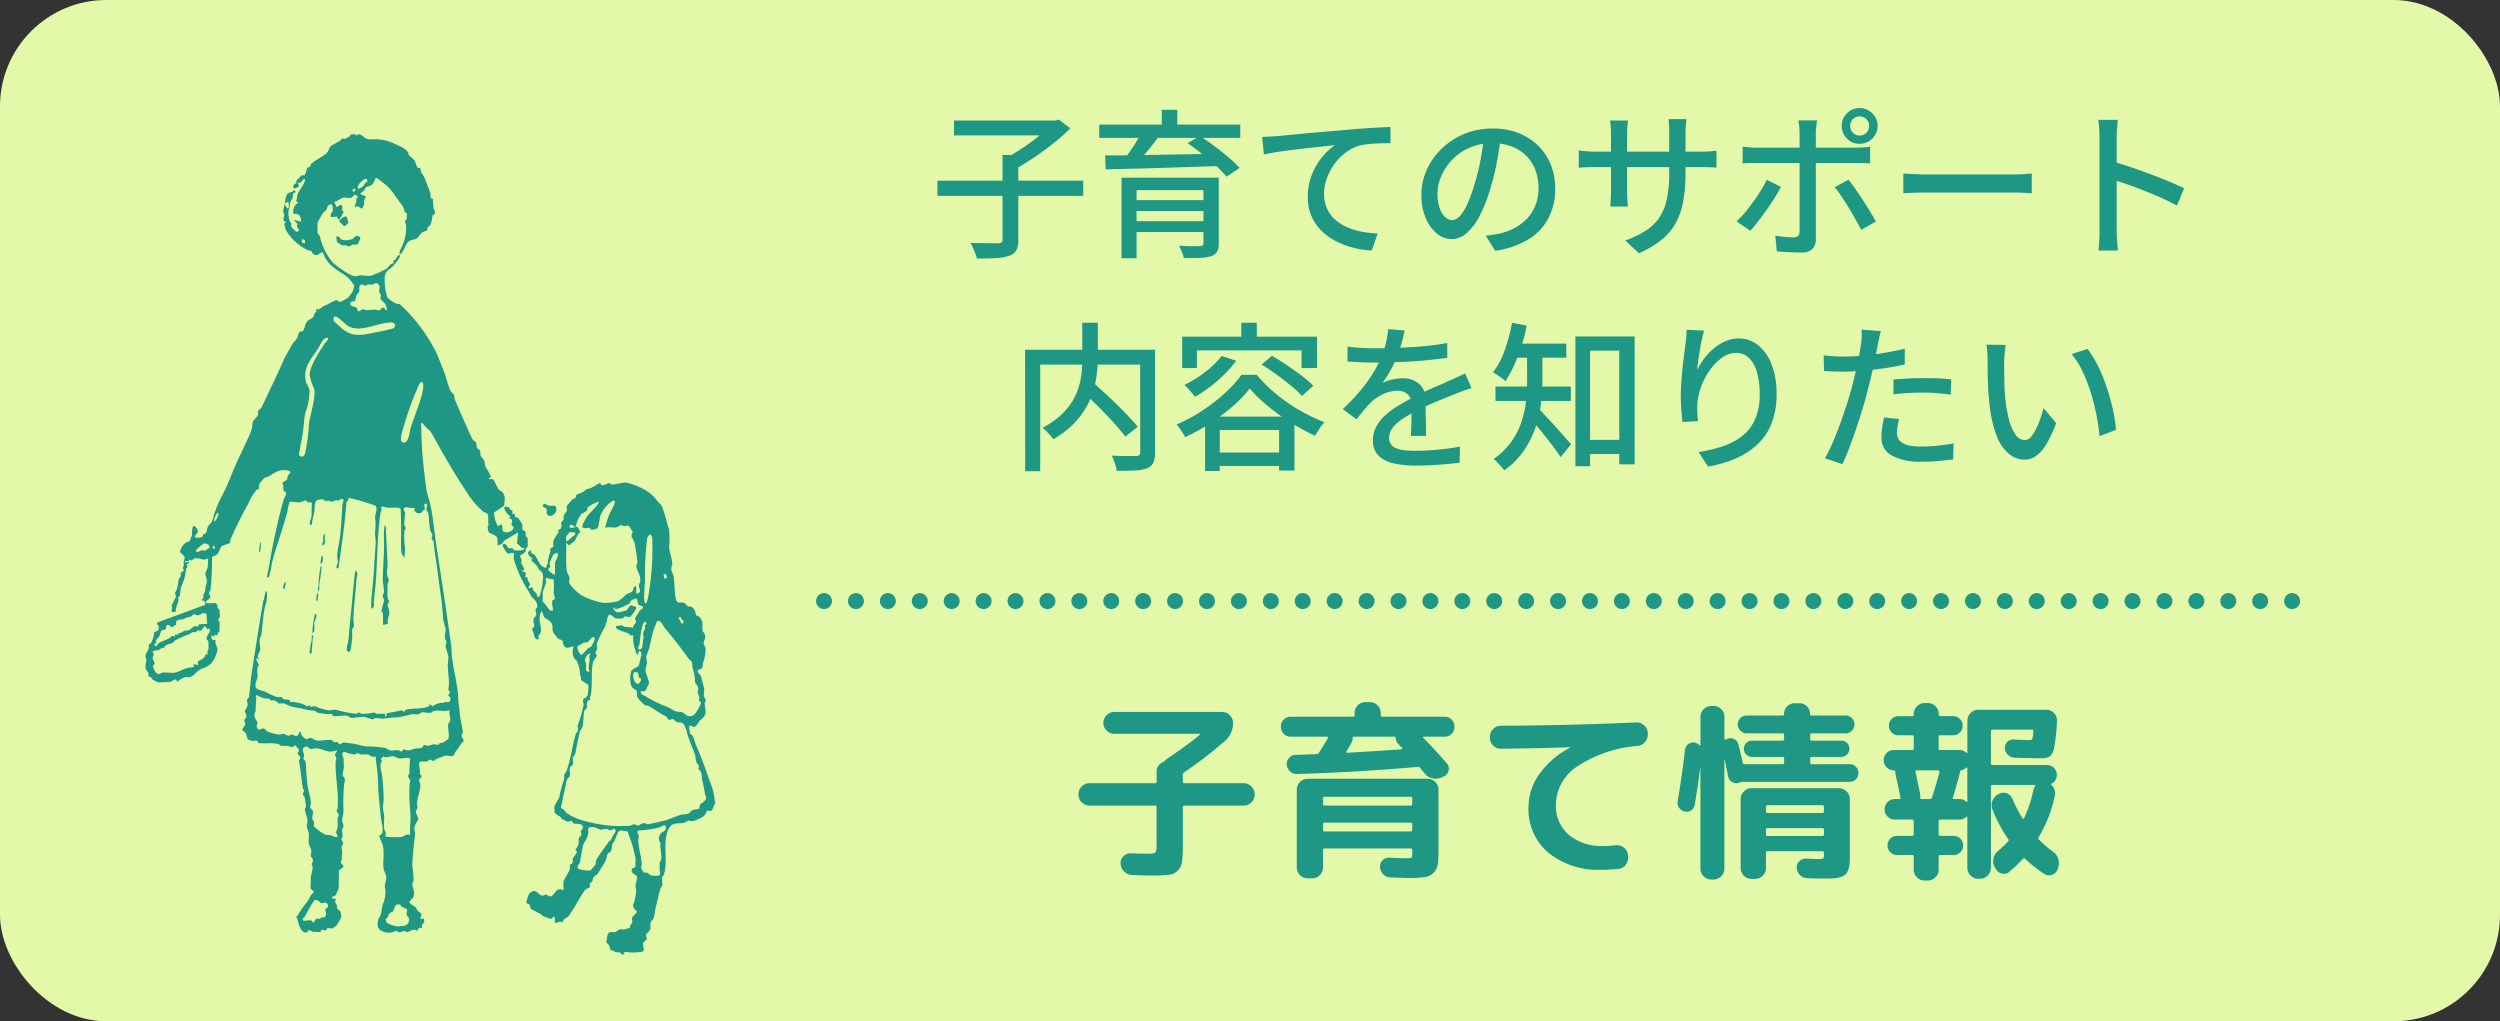
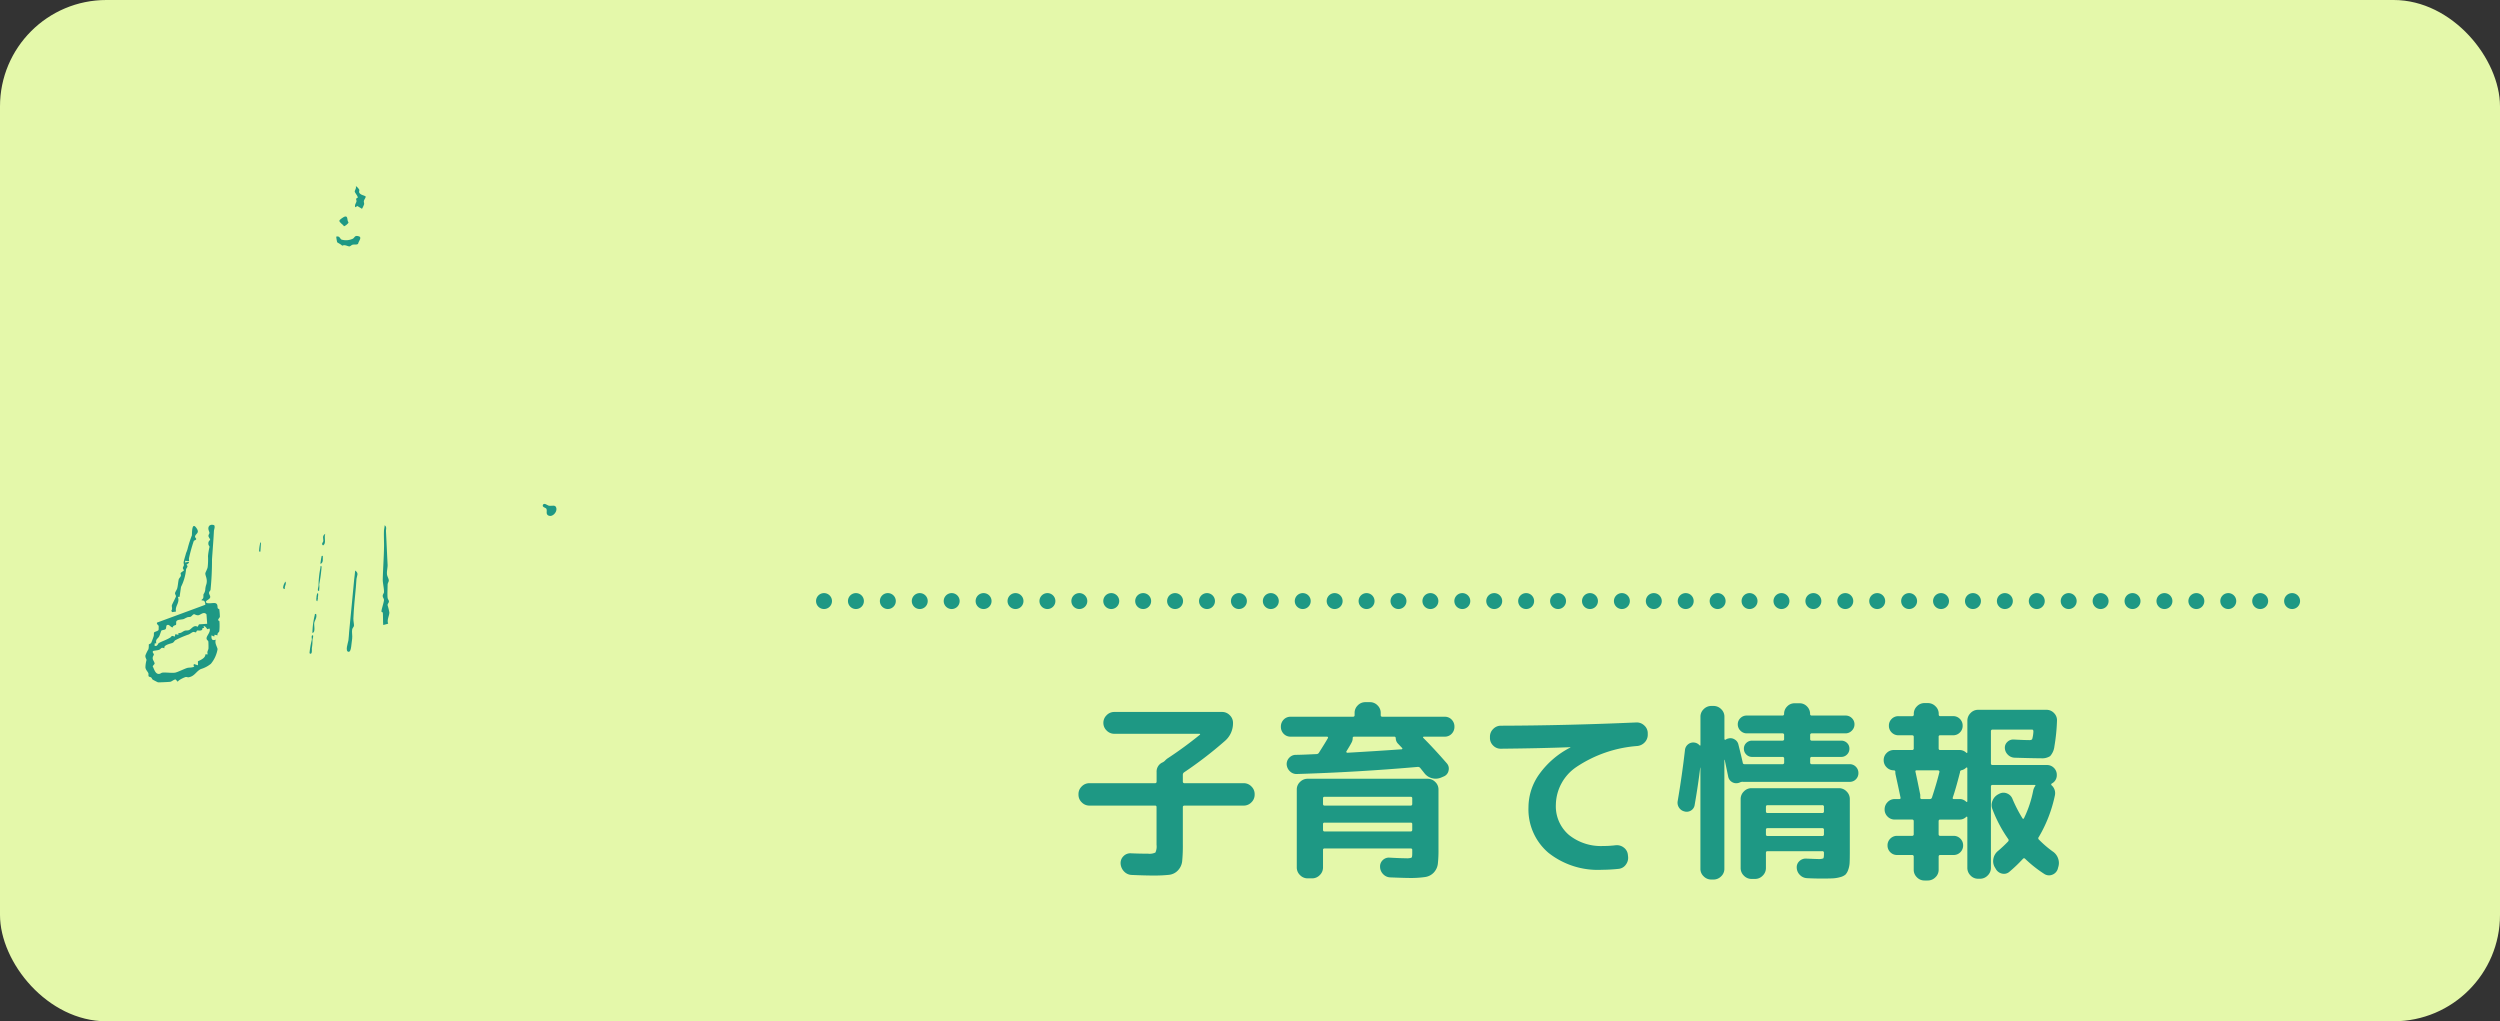
<svg xmlns="http://www.w3.org/2000/svg" width="235" height="96" viewBox="0 0 235 96">
  <rect x="0" y="0" width="235" height="96" fill="#333333" stroke="none" />
  <defs>
    <clipPath id="clip-path">
      <circle id="楕円形_80" data-name="楕円形 80" cx="39.766" cy="39.766" r="39.766" transform="translate(9 5)" fill="#fff" stroke="#707070" stroke-width="1" />
    </clipPath>
  </defs>
  <g id="グループ_23972" data-name="グループ 23972" transform="translate(-463 -1068)">
    <g id="コンポーネント_282_1" data-name="コンポーネント 282 – 1" transform="translate(463 1068)">
      <g id="グループ_23971" data-name="グループ 23971">
        <g id="グループ_23939" data-name="グループ 23939" transform="translate(-463 -1076)">
          <rect id="長方形_10437" data-name="長方形 10437" width="235" height="96" rx="10" transform="translate(463 1076)" fill="#e4f8aa" />
          <path id="パス_59562" data-name="パス 59562" d="M-45.054-5.274a.985.985,0,0,1-.72-.306.985.985,0,0,1-.306-.72v-.054a.985.985,0,0,1,.306-.72.985.985,0,0,1,.72-.306h6.174q.144,0,.144-.162v-.882a.939.939,0,0,1,.576-.918.806.806,0,0,0,.234-.18,1.8,1.8,0,0,1,.18-.162,36.857,36.857,0,0,0,3.078-2.25.036.036,0,0,0,.018-.054.058.058,0,0,0-.054-.036h-8.01a.985.985,0,0,1-.72-.306.985.985,0,0,1-.306-.72.985.985,0,0,1,.306-.72.985.985,0,0,1,.72-.306H-32.58a.985.985,0,0,1,.72.306.985.985,0,0,1,.306.72,2.188,2.188,0,0,1-.774,1.71,37.339,37.339,0,0,1-3.816,2.934.276.276,0,0,0-.126.234v.63a.143.143,0,0,0,.162.162h5.562a.985.985,0,0,1,.72.306.985.985,0,0,1,.306.72V-6.3a.985.985,0,0,1-.306.72.985.985,0,0,1-.72.306h-5.562q-.162,0-.162.144v3.474a14.662,14.662,0,0,1-.063,1.611,1.482,1.482,0,0,1-.4.864,1.339,1.339,0,0,1-.828.414A13.465,13.465,0,0,1-39.1,1.3q-.684,0-1.962-.054a1.04,1.04,0,0,1-.729-.324A1.167,1.167,0,0,1-42.12.18a.9.9,0,0,1,.27-.7.9.9,0,0,1,.7-.27q.738.036,1.6.036a1.275,1.275,0,0,0,.7-.108,1.328,1.328,0,0,0,.108-.72V-5.13a.127.127,0,0,0-.144-.144ZM-15.3-.324a1.317,1.317,0,0,0,.522-.054q.072-.054.072-.4V-1.1a.127.127,0,0,0-.144-.144h-8.1a.127.127,0,0,0-.144.144V.54a.985.985,0,0,1-.306.72.985.985,0,0,1-.72.306h-.414a.985.985,0,0,1-.72-.306A.985.985,0,0,1-25.56.54V-6.786a.956.956,0,0,1,.306-.711,1,1,0,0,1,.72-.3h11.268a1,1,0,0,1,.72.3.956.956,0,0,1,.306.711v5.58A11.426,11.426,0,0,1-12.3.207a1.476,1.476,0,0,1-.369.8,1.38,1.38,0,0,1-.819.432,9.359,9.359,0,0,1-1.5.09q-.414,0-1.782-.054a.954.954,0,0,1-.666-.3A1,1,0,0,1-17.73.5a.811.811,0,0,1,.243-.639.811.811,0,0,1,.639-.243Q-15.8-.324-15.3-.324Zm-7.794-5.634v.522q0,.162.144.162h8.1q.144,0,.144-.162v-.522A.127.127,0,0,0-14.85-6.1h-8.1A.127.127,0,0,0-23.094-5.958Zm8.244,3.114q.144,0,.144-.162v-.522a.127.127,0,0,0-.144-.144h-8.1a.127.127,0,0,0-.144.144v.522q0,.162.144.162Zm-11.286-8.91a.875.875,0,0,1-.657-.27.921.921,0,0,1-.261-.666.921.921,0,0,1,.261-.666.875.875,0,0,1,.657-.27h5.85q.162,0,.162-.144v-.216a.97.97,0,0,1,.3-.711.97.97,0,0,1,.711-.3h.432a.97.97,0,0,1,.711.3.97.97,0,0,1,.3.711v.216q0,.144.162.144h5.85a.875.875,0,0,1,.657.27.921.921,0,0,1,.261.666.921.921,0,0,1-.261.666.875.875,0,0,1-.657.27h-1.962a.076.076,0,0,0-.063.045q-.027.045.009.063,1.008,1.008,2.214,2.394a.742.742,0,0,1,.171.675.741.741,0,0,1-.423.549l-.252.108a1.327,1.327,0,0,1-.846.081,1.3,1.3,0,0,1-.72-.441l-.432-.54a.282.282,0,0,0-.234-.09q-5.742.5-11.34.666a.866.866,0,0,1-.657-.243.975.975,0,0,1-.315-.639.845.845,0,0,1,.225-.63.838.838,0,0,1,.6-.288q.324,0,.981-.027t1-.045a.268.268,0,0,0,.234-.144q.63-.99.828-1.35a.071.071,0,0,0,.009-.09.086.086,0,0,0-.081-.054Zm9.738,0H-20.16q-.144,0-.144.126a.825.825,0,0,1-.108.432q-.072.144-.234.414t-.252.414a.081.081,0,0,0,.009.081.088.088,0,0,0,.081.045q2.538-.144,5.112-.324.036,0,.054-.045t0-.063q-.072-.072-.207-.216t-.207-.216a.746.746,0,0,1-.2-.486Q-16.254-11.754-16.4-11.754ZM-6.39-10.62a.97.97,0,0,1-.711-.3.97.97,0,0,1-.3-.711v-.126a.985.985,0,0,1,.306-.72.985.985,0,0,1,.72-.306q6.156-.018,12.726-.306a1.01,1.01,0,0,1,.738.27.964.964,0,0,1,.342.7v.126a1.021,1.021,0,0,1-.261.747,1.1,1.1,0,0,1-.711.369A11.853,11.853,0,0,0,.72-8.9,4.367,4.367,0,0,0-1.206-5.364,3.542,3.542,0,0,0,.018-2.52,4.794,4.794,0,0,0,3.24-1.476a9.573,9.573,0,0,0,1.188-.072,1.048,1.048,0,0,1,.747.216.96.96,0,0,1,.387.666L5.58-.5a1.04,1.04,0,0,1-.2.765.941.941,0,0,1-.666.405,15.533,15.533,0,0,1-1.6.09,7.463,7.463,0,0,1-5.022-1.6A5.354,5.354,0,0,1-3.78-5.13,5.368,5.368,0,0,1-2.754-8.244a8.139,8.139,0,0,1,2.9-2.484q.018,0,.018-.036H.144Q-2.646-10.656-6.39-10.62Zm17.3,5.9a.82.82,0,0,1-.531-.351.836.836,0,0,1-.135-.621q.414-2.43.684-4.788a.788.788,0,0,1,.288-.549.771.771,0,0,1,.594-.171.77.77,0,0,1,.486.252q.09.09.09-.054v-2.628a.956.956,0,0,1,.306-.711,1,1,0,0,1,.72-.3h.2a1,1,0,0,1,.72.3.956.956,0,0,1,.306.711v2.106q0,.036.045.054a.1.1,0,0,0,.081,0,.464.464,0,0,1,.234-.108.721.721,0,0,1,.594.081.735.735,0,0,1,.36.477q.288,1.152.414,1.728.018.126.18.126h3.546a.143.143,0,0,0,.162-.162v-.36a.143.143,0,0,0-.162-.162H17.244a.747.747,0,0,1-.549-.225.747.747,0,0,1-.225-.549.718.718,0,0,1,.225-.54.763.763,0,0,1,.549-.216h2.844a.143.143,0,0,0,.162-.162v-.36a.143.143,0,0,0-.162-.162H16.74a.813.813,0,0,1-.594-.252.813.813,0,0,1-.252-.594.8.8,0,0,1,.243-.585.819.819,0,0,1,.6-.243h3.348a.143.143,0,0,0,.162-.162.964.964,0,0,1,.288-.693.941.941,0,0,1,.7-.3h.468a.941.941,0,0,1,.7.3.964.964,0,0,1,.288.693.143.143,0,0,0,.162.162h3.168a.819.819,0,0,1,.6.243.8.8,0,0,1,.243.585.813.813,0,0,1-.252.594.813.813,0,0,1-.594.252H22.86a.143.143,0,0,0-.162.162v.36a.143.143,0,0,0,.162.162h2.754a.763.763,0,0,1,.549.216.718.718,0,0,1,.225.54.747.747,0,0,1-.225.549.747.747,0,0,1-.549.225H22.86a.143.143,0,0,0-.162.162v.36a.143.143,0,0,0,.162.162h3.546A.789.789,0,0,1,27-8.919a.813.813,0,0,1,.234.585A.813.813,0,0,1,27-7.749a.789.789,0,0,1-.594.243H16.4a.545.545,0,0,0-.27.036.7.7,0,0,1-.2.072.76.76,0,0,1-.594-.1.756.756,0,0,1-.342-.495L14.67-9.558a.016.016,0,0,0-.018-.018.016.016,0,0,0-.018.018V.666a.956.956,0,0,1-.306.711,1,1,0,0,1-.72.3h-.2a1,1,0,0,1-.72-.3.956.956,0,0,1-.306-.711v-9.5l-.018-.018q-.2,1.674-.522,3.51a.727.727,0,0,1-.333.522A.765.765,0,0,1,10.908-4.716ZM23.4-.252a1.317,1.317,0,0,0,.522-.054q.072-.054.072-.4V-.828a.143.143,0,0,0-.162-.162H18.684q-.144,0-.144.162V.594a.985.985,0,0,1-.306.72.985.985,0,0,1-.72.306H17.19a.985.985,0,0,1-.72-.306.985.985,0,0,1-.306-.72v-6.48a.985.985,0,0,1,.306-.72.985.985,0,0,1,.72-.306H25.4a.985.985,0,0,1,.72.306.985.985,0,0,1,.306.72V-.9q0,.63-.018.99a2.25,2.25,0,0,1-.135.675,1.183,1.183,0,0,1-.261.45,1.217,1.217,0,0,1-.486.234,3.089,3.089,0,0,1-.711.117q-.369.018-1.053.018t-1.35-.036a.986.986,0,0,1-.675-.3.986.986,0,0,1-.3-.675.772.772,0,0,1,.252-.63.853.853,0,0,1,.648-.234Q23.274-.252,23.4-.252Zm-4.86-4.9v.414q0,.162.144.162h5.148a.143.143,0,0,0,.162-.162v-.414a.143.143,0,0,0-.162-.162H18.684Q18.54-5.31,18.54-5.148Zm5.292,2.736a.143.143,0,0,0,.162-.162v-.414a.143.143,0,0,0-.162-.162H18.684q-.144,0-.144.162v.414q0,.162.144.162Zm6.732-6.174a.919.919,0,0,1-.675-.279.919.919,0,0,1-.279-.675.919.919,0,0,1,.279-.675.919.919,0,0,1,.675-.279h1.71a.143.143,0,0,0,.162-.162v-1.08q0-.144-.162-.144H31a.869.869,0,0,1-.639-.261.869.869,0,0,1-.261-.639.869.869,0,0,1,.261-.639A.869.869,0,0,1,31-13.68h1.278a.143.143,0,0,0,.162-.162V-13.9a.97.97,0,0,1,.3-.711.97.97,0,0,1,.711-.3h.306a1,1,0,0,1,.72.3.956.956,0,0,1,.306.711v.054q0,.162.144.162h1.206a.869.869,0,0,1,.639.261.869.869,0,0,1,.261.639.869.869,0,0,1-.261.639.869.869,0,0,1-.639.261H34.92a.127.127,0,0,0-.144.144v1.08q0,.162.144.162h1.8a.877.877,0,0,1,.648.252.059.059,0,0,0,.072.018.058.058,0,0,0,.036-.054v-2.97a1,1,0,0,1,.3-.72.956.956,0,0,1,.711-.306H44.91a.956.956,0,0,1,.711.306.938.938,0,0,1,.279.72,17.653,17.653,0,0,1-.243,2.412,1.633,1.633,0,0,1-.405.918,1.392,1.392,0,0,1-.846.2q-.738,0-2.5-.054a.916.916,0,0,1-.621-.279A.916.916,0,0,1,41-10.674a.726.726,0,0,1,.234-.585.788.788,0,0,1,.612-.225q.99.054,1.476.054.2,0,.252-.108a3.034,3.034,0,0,0,.108-.7q0-.18-.126-.18H39.852a.143.143,0,0,0-.162.162v3.024q0,.144.162.144h5.094a.9.9,0,0,1,.666.27.9.9,0,0,1,.27.666.872.872,0,0,1-.486.81.122.122,0,0,0-.036.09.073.073,0,0,0,.036.072.987.987,0,0,1,.306.954A12.821,12.821,0,0,1,44.19-2.322a.166.166,0,0,0,.018.252,9.96,9.96,0,0,0,1.278,1.1,1.293,1.293,0,0,1,.522.675,1.252,1.252,0,0,1,0,.837l-.036.144a.864.864,0,0,1-.522.54.808.808,0,0,1-.738-.072,11.748,11.748,0,0,1-1.8-1.422.135.135,0,0,0-.216,0A13.719,13.719,0,0,1,41.418.954a.764.764,0,0,1-.693.162.868.868,0,0,1-.585-.45l-.108-.18a1.142,1.142,0,0,1-.1-.81,1.214,1.214,0,0,1,.441-.7q.486-.414.936-.882a.174.174,0,0,0,0-.234,12.693,12.693,0,0,1-1.476-2.79,1.027,1.027,0,0,1,.009-.81,1.155,1.155,0,0,1,.567-.612l.072-.036a.84.84,0,0,1,.729-.027.9.9,0,0,1,.513.531A13.284,13.284,0,0,0,42.642-4.1q.09.144.162,0a10.246,10.246,0,0,0,.864-2.61,1.22,1.22,0,0,1,.18-.4q.072-.108-.054-.108H39.852q-.162,0-.162.144V.576a.985.985,0,0,1-.306.72.985.985,0,0,1-.72.306h-.18a.956.956,0,0,1-.711-.306,1,1,0,0,1-.3-.72V-4.176a.058.058,0,0,0-.036-.054.059.059,0,0,0-.072.018.877.877,0,0,1-.648.252h-1.8q-.144,0-.144.162v1.206q0,.162.144.162h1.26a.869.869,0,0,1,.639.261.869.869,0,0,1,.261.639.869.869,0,0,1-.261.639.869.869,0,0,1-.639.261H34.92q-.144,0-.144.162V.756a.956.956,0,0,1-.306.711,1,1,0,0,1-.72.3h-.306a.97.97,0,0,1-.711-.3.97.97,0,0,1-.3-.711V-.468a.143.143,0,0,0-.162-.162h-1.4a.869.869,0,0,1-.639-.261.869.869,0,0,1-.261-.639.869.869,0,0,1,.261-.639.869.869,0,0,1,.639-.261h1.4a.143.143,0,0,0,.162-.162V-3.8a.143.143,0,0,0-.162-.162h-1.62a.919.919,0,0,1-.675-.279.919.919,0,0,1-.279-.675.95.95,0,0,1,.279-.684.905.905,0,0,1,.675-.288h.414q.162,0,.126-.144-.18-.882-.468-2.178a1.072,1.072,0,0,1-.018-.234A.127.127,0,0,0,30.564-8.586Zm6.8-.252a.847.847,0,0,1-.414.234q-.162.036-.162.162a.571.571,0,0,1-.036.162q-.378,1.476-.648,2.25-.036.144.09.144h.522a.877.877,0,0,1,.648.252.059.059,0,0,0,.072.018.058.058,0,0,0,.036-.054V-8.8a.058.058,0,0,0-.036-.054A.059.059,0,0,0,37.368-8.838Zm-2.646.252H32.706q-.144,0-.108.144.162.72.45,2.16v.252a.127.127,0,0,0,.144.144h.756a.2.2,0,0,0,.2-.144q.45-1.368.7-2.394a.109.109,0,0,0-.027-.108A.129.129,0,0,0,34.722-8.586Z" transform="translate(610.457 1157)" fill="#1e9884" />
-           <path id="パス_59561" data-name="パス 59561" d="M-59.34-6.015h13.71V-4.59H-59.34Zm6.12-2.415h1.485V-.465a2.111,2.111,0,0,1-.187.99,1.135,1.135,0,0,1-.667.51,4.137,4.137,0,0,1-1.222.225q-.758.045-1.822.045a2.807,2.807,0,0,0-.15-.488Q-55.89.555-56,.293a3.528,3.528,0,0,0-.233-.458q.57.015,1.1.022t.93.008h.563A.636.636,0,0,0-53.3-.218.353.353,0,0,0-53.22-.5Zm-4.56-3.24h9.63v1.4h-9.63Zm9.165,0h.375l.315-.09,1.08.825a19.017,19.017,0,0,1-1.582,1.4q-.893.713-1.845,1.35T-52.11-7.065a2.9,2.9,0,0,0-.27-.352q-.165-.188-.345-.368t-.315-.3a15.557,15.557,0,0,0,1.665-.975,19.28,19.28,0,0,0,1.59-1.177,9.518,9.518,0,0,0,1.17-1.118ZM-42.03-6.3h8.16v1.17h-6.75V1.275h-1.41Zm7.695,0h1.44V-.15a1.645,1.645,0,0,1-.157.81,1.029,1.029,0,0,1-.548.42,3.787,3.787,0,0,1-1.043.158q-.637.022-1.537.023a2.771,2.771,0,0,0-.18-.578Q-36.5.36-36.63.105l.817.03q.413.015.728.008t.42-.008A.467.467,0,0,0-34.4.06a.271.271,0,0,0,.068-.21Zm-6.84,2.115h7.41v1.02h-7.41Zm-2.955-7.1h13.26v1.245H-44.13Zm3.975.765,1.575.42q-.51.69-1.088,1.387t-1.057,1.192l-1.125-.42q.285-.36.6-.81t.607-.923Q-40.35-10.14-40.155-10.515Zm4.335.99,1.14-.7q.645.42,1.358.952t1.35,1.073a10.839,10.839,0,0,1,1.042.99l-1.23.825A8.861,8.861,0,0,0-33.135-7.4q-.615-.555-1.312-1.118T-35.82-9.525Zm-7.755,1.14q1.02,0,2.3-.015t2.737-.045q1.455-.03,2.978-.052t3.022-.068L-32.61-7.4q-1.965.06-3.952.128t-3.78.113q-1.793.045-3.187.075Zm2.4,6.18h7.365v1.02h-7.365Zm2.925-10.47h1.455v2.025H-38.25Zm9.435,2.55q.435-.015.81-.038t.585-.037q.405-.03,1.087-.1t1.553-.15q.87-.083,1.86-.165t2.025-.173q.81-.075,1.56-.127t1.41-.09q.66-.038,1.17-.052V-9.54q-.4,0-.937.015t-1.057.06a5.29,5.29,0,0,0-.915.15,4.126,4.126,0,0,0-1.365.705A5.021,5.021,0,0,0-22.08-7.5a5.45,5.45,0,0,0-.675,1.327,4.2,4.2,0,0,0-.24,1.372,3.356,3.356,0,0,0,.285,1.425,3.057,3.057,0,0,0,.78,1.043,4.415,4.415,0,0,0,1.133.705,6.277,6.277,0,0,0,1.365.413,10.356,10.356,0,0,0,1.477.165L-18.51.54A7.972,7.972,0,0,1-20.257.285a7.944,7.944,0,0,1-1.635-.623,5.427,5.427,0,0,1-1.365-.99,4.385,4.385,0,0,1-.93-1.373,4.457,4.457,0,0,1-.337-1.785,5.582,5.582,0,0,1,.382-2.085,6.156,6.156,0,0,1,.975-1.673A5.825,5.825,0,0,1-21.975-9.36q-.45.06-1.11.128t-1.417.15q-.758.083-1.523.18t-1.448.2q-.682.105-1.177.225ZM-6.36-10.26q-.15,1.155-.382,2.437A21.657,21.657,0,0,1-7.365-5.28,13.9,13.9,0,0,1-8.378-2.693,5.38,5.38,0,0,1-9.6-1.08a2.138,2.138,0,0,1-1.395.555,2.185,2.185,0,0,1-1.395-.518A3.7,3.7,0,0,1-13.44-2.5a5.466,5.466,0,0,1-.405-2.183,5.64,5.64,0,0,1,.517-2.385,6.454,6.454,0,0,1,1.433-2,6.759,6.759,0,0,1,2.13-1.365A6.891,6.891,0,0,1-7.14-10.92a6.513,6.513,0,0,1,2.438.435,5.464,5.464,0,0,1,1.86,1.207A5.213,5.213,0,0,1-1.665-7.47a6,6,0,0,1,.4,2.2,5.849,5.849,0,0,1-.653,2.8,5.184,5.184,0,0,1-1.912,2A8.132,8.132,0,0,1-6.915.57L-7.8-.84q.39-.045.72-.1t.615-.112a5.6,5.6,0,0,0,1.373-.51A4.533,4.533,0,0,0-3.93-2.438a3.927,3.927,0,0,0,.8-1.252,4.271,4.271,0,0,0,.293-1.62A4.8,4.8,0,0,0-3.12-6.983a3.77,3.77,0,0,0-.84-1.342,3.877,3.877,0,0,0-1.365-.893,4.913,4.913,0,0,0-1.83-.323,5.253,5.253,0,0,0-2.19.435,5.063,5.063,0,0,0-1.628,1.147A5.155,5.155,0,0,0-11.985-6.42a4.114,4.114,0,0,0-.345,1.59,4.1,4.1,0,0,0,.21,1.418,1.991,1.991,0,0,0,.525.832.987.987,0,0,0,.645.27.991.991,0,0,0,.675-.337,3.849,3.849,0,0,0,.7-1.073A13.4,13.4,0,0,0-8.88-5.6,19.6,19.6,0,0,0-8.3-7.9q.232-1.223.338-2.393ZM10.98-6.78a15.641,15.641,0,0,1-.195,2.6,6.8,6.8,0,0,1-.675,2.055A5.379,5.379,0,0,1,8.775-.5,9.586,9.586,0,0,1,6.6.81L5.325-.39a10.408,10.408,0,0,0,1.83-.87,4.493,4.493,0,0,0,1.29-1.178A4.791,4.791,0,0,0,9.2-4.17,11,11,0,0,0,9.45-6.69v-3.8q0-.45-.023-.8a4.926,4.926,0,0,0-.053-.51h1.7q-.015.165-.052.51a7.443,7.443,0,0,0-.038.8Zm-5.4-4.89q-.015.15-.052.465a6.3,6.3,0,0,0-.037.735v5.43q0,.3.015.6t.03.525q.015.225.03.33H3.9q.015-.1.03-.33t.03-.518q.015-.293.015-.608v-5.43q0-.285-.023-.6t-.068-.6ZM.945-8.865a2.091,2.091,0,0,0,.338.052q.232.023.555.045t.668.023H12.39q.555,0,.923-.03t.578-.06v1.59q-.18-.015-.563-.03t-.922-.015h-9.9q-.345,0-.66.007T1.3-7.26q-.233.015-.353.03ZM26.46-11.16a.881.881,0,0,0,.255.637.843.843,0,0,0,.63.263.868.868,0,0,0,.637-.263.868.868,0,0,0,.262-.637.868.868,0,0,0-.262-.638.868.868,0,0,0-.637-.262.843.843,0,0,0-.63.262A.881.881,0,0,0,26.46-11.16Zm-.8,0a1.6,1.6,0,0,1,.233-.848,1.766,1.766,0,0,1,.608-.608,1.6,1.6,0,0,1,.84-.225,1.641,1.641,0,0,1,.847.225,1.745,1.745,0,0,1,.615.608,1.6,1.6,0,0,1,.233.848,1.6,1.6,0,0,1-.233.847,1.745,1.745,0,0,1-.615.608,1.641,1.641,0,0,1-.847.225,1.6,1.6,0,0,1-.84-.225,1.766,1.766,0,0,1-.608-.608A1.6,1.6,0,0,1,25.665-11.16Zm-2.31-.525q-.015.105-.045.322t-.053.45q-.022.232-.022.412V-.54a1.279,1.279,0,0,1-.33.945,1.485,1.485,0,0,1-1.08.33q-.345,0-.743-.015T20.3.683Q19.9.66,19.56.63L19.425-.855q.495.09.96.128t.75.037a.59.59,0,0,0,.427-.127.638.638,0,0,0,.142-.428v-9.27a6.178,6.178,0,0,0-.038-.63,4.2,4.2,0,0,0-.083-.54Zm-7,2.475L17-9.15q.338.03.682.03H27q.285,0,.668-.023t.667-.067v1.56q-.315-.015-.675-.022t-.645-.008H17.7q-.345,0-.7.008t-.653.037Zm3.6,3.765q-.24.48-.6,1.057t-.773,1.155q-.412.577-.8,1.08t-.7.847L15.78-2.19a9.068,9.068,0,0,0,.78-.825q.405-.48.788-1.013t.712-1.065a11.037,11.037,0,0,0,.555-1Zm6.345-.66q.3.36.653.862t.712,1.057q.36.555.675,1.08t.54.93l-1.38.78q-.24-.465-.548-1.013T26.3-3.51q-.338-.555-.675-1.05t-.622-.84Zm5.16-.585.622.037q.367.022.8.037t.817.015h8.16q.54,0,.975-.037t.7-.052v1.86l-.72-.045q-.465-.03-.96-.03H33.69q-.615,0-1.23.023t-1,.052ZM49.9-1.38v-8.67q0-.36-.03-.833a6.426,6.426,0,0,0-.1-.848h1.845q-.03.36-.068.825t-.037.855q0,.51,0,1.283t0,1.672q0,.9,0,1.815t0,1.717q0,.8,0,1.388t0,.8q0,.24.015.585t.045.7q.03.353.06.638H49.785q.06-.39.09-.938T49.9-1.38Zm1.26-6.435q.735.21,1.65.517t1.845.66q.93.353,1.77.7t1.425.63L57.18-3.675q-.63-.345-1.417-.7T54.15-5.055q-.825-.33-1.6-.6T51.165-6.12Zm-96.99,21.5,1.08-.78,1.132,1.035q.607.555,1.185,1.125t1.08,1.1q.5.533.847.952l-1.17.93q-.315-.435-.8-.983t-1.05-1.14q-.562-.593-1.162-1.17T-45.825,13.685Zm.1-6.345h1.47v3.225a13.61,13.61,0,0,1-.09,1.53,9.708,9.708,0,0,1-.33,1.62,7.134,7.134,0,0,1-.713,1.627A7.817,7.817,0,0,1-46.6,16.9,9.184,9.184,0,0,1-48.45,18.29a2.47,2.47,0,0,0-.27-.352q-.18-.2-.375-.4a2.507,2.507,0,0,0-.375-.315A8.115,8.115,0,0,0-47.715,16a6.071,6.071,0,0,0,1.1-1.35,5.919,5.919,0,0,0,.6-1.41,7.445,7.445,0,0,0,.248-1.4q.052-.682.052-1.3Zm-5.37,2.535h11.445V11.27h-10.02V21.29H-51.09Zm10.815,0h1.4v9.66a2.366,2.366,0,0,1-.158.96,1.054,1.054,0,0,1-.592.525,3.712,3.712,0,0,1-1.133.2q-.712.037-1.717.038a3.809,3.809,0,0,0-.1-.458q-.075-.262-.173-.517a3.863,3.863,0,0,0-.2-.45l.967.03q.472.015.833.007t.51-.007a.492.492,0,0,0,.293-.09.356.356,0,0,0,.082-.27Zm7.65.585,1.38.45a10.9,10.9,0,0,1-1.132,1.3,13.39,13.39,0,0,1-1.343,1.163,14.5,14.5,0,0,1-1.395.938q-.105-.15-.285-.368t-.375-.427a3.33,3.33,0,0,0-.345-.33,10.9,10.9,0,0,0,1.95-1.207A8.125,8.125,0,0,0-32.625,10.46Zm3.765.81.975-.825q.675.39,1.41.885t1.4,1a11.418,11.418,0,0,1,1.08.93l-1.065.96a9.522,9.522,0,0,0-1.028-.96q-.638-.525-1.365-1.05T-28.86,11.27Zm-1.11,2.25a11.117,11.117,0,0,1-1.56,1.635,19.472,19.472,0,0,1-2.123,1.605,18.5,18.5,0,0,1-2.392,1.335,2.244,2.244,0,0,0-.218-.39q-.142-.21-.292-.435a1.9,1.9,0,0,0-.3-.36,15.378,15.378,0,0,0,2.438-1.32,16.949,16.949,0,0,0,2.13-1.658,11.063,11.063,0,0,0,1.537-1.7h1.44a13.43,13.43,0,0,0,1.343,1.388,15.957,15.957,0,0,0,1.575,1.245,15.874,15.874,0,0,0,1.71,1.035,16.969,16.969,0,0,0,1.732.788,4.3,4.3,0,0,0-.472.615q-.233.36-.412.66a18.5,18.5,0,0,1-1.695-.885q-.87-.51-1.687-1.1a18.992,18.992,0,0,1-1.53-1.215A11.357,11.357,0,0,1-29.97,13.52Zm-4.2,2.64h8.4v5.07h-1.44V17.42h-5.58v3.855h-1.38Zm.645,3.375h7.065V20.8h-7.065Zm2.76-12.2h1.455V9.365h-1.455ZM-36.33,8.645h12.675V11.6H-25.11V9.935h-9.84V11.6h-1.38Zm20.91-.585q-.09.435-.247,1.057a12.517,12.517,0,0,1-.458,1.4,11.623,11.623,0,0,1-.622,1.29,12.118,12.118,0,0,1-.758,1.2,2.574,2.574,0,0,1,.593-.248,5.292,5.292,0,0,1,.69-.15,4.365,4.365,0,0,1,.638-.052,2.273,2.273,0,0,1,1.515.517,1.841,1.841,0,0,1,.615,1.493v.735q0,.435.015.915t.023.945q.008.465.007.81h-1.425q.015-.285.03-.668t.023-.8q.008-.42.007-.81v-.69a1.189,1.189,0,0,0-.4-.975,1.458,1.458,0,0,0-.915-.3,3.12,3.12,0,0,0-1.343.315,4.419,4.419,0,0,0-1.147.765q-.315.315-.653.72t-.713.885l-1.29-.96a19.5,19.5,0,0,0,1.755-1.86,13.8,13.8,0,0,0,1.193-1.687,9.832,9.832,0,0,0,.743-1.523,9.3,9.3,0,0,0,.39-1.253,6.84,6.84,0,0,0,.18-1.192Zm-5.37,1.515q.6.09,1.32.128t1.26.038q1.005,0,2.175-.045t2.363-.15q1.192-.105,2.257-.3V10.64q-.795.1-1.695.2t-1.83.142q-.93.052-1.785.075t-1.56.023q-.315,0-.743-.008t-.885-.038q-.458-.03-.877-.045Zm11.655,3.9q-.21.075-.488.165t-.548.2l-.495.195q-.765.3-1.778.72t-2.078.975a10.475,10.475,0,0,0-1.245.75,3.512,3.512,0,0,0-.818.78,1.479,1.479,0,0,0-.292.885,1.024,1.024,0,0,0,.18.63,1.128,1.128,0,0,0,.5.368,3.1,3.1,0,0,0,.78.18,9.079,9.079,0,0,0,1.027.053q.9,0,2.04-.105t2.13-.285L-10.26,20.5q-.54.06-1.26.127T-13,20.728q-.758.037-1.432.037a8.936,8.936,0,0,1-2.025-.21,2.926,2.926,0,0,1-1.425-.728A1.941,1.941,0,0,1-18.4,18.38a2.634,2.634,0,0,1,.337-1.327,4.167,4.167,0,0,1,.885-1.073,8.418,8.418,0,0,1,1.222-.885q.675-.4,1.335-.735.7-.375,1.313-.653t1.14-.5q.532-.225,1-.45.39-.165.735-.323t.69-.337ZM1.245,18.35H5.55v1.335H1.245ZM.63,8.63H6.2V20.645H4.755V9.965H2.01v10.86H.63ZM-3.915,9.95h1.44V12.9a17.026,17.026,0,0,1-.135,2.063,11.279,11.279,0,0,1-.51,2.22,8.9,8.9,0,0,1-1.088,2.167,7.351,7.351,0,0,1-1.852,1.86,3.326,3.326,0,0,0-.278-.345q-.187-.21-.382-.413a2.47,2.47,0,0,0-.345-.308,6.783,6.783,0,0,0,1.7-1.657,7.151,7.151,0,0,0,.945-1.882,9.364,9.364,0,0,0,.412-1.928,17.784,17.784,0,0,0,.1-1.807ZM-5.325,9.3h5.1v1.32h-5.1Zm-1.56,4.035H.2v1.35h-7.08Zm4.005,2.04a6.215,6.215,0,0,1,.5.5l.713.765q.39.42.765.847t.675.765q.3.338.45.5L-.75,19.97q-.2-.3-.488-.7t-.637-.84q-.345-.443-.69-.863t-.66-.78l-.525-.6ZM-5.325,7.34l1.38.27a17.029,17.029,0,0,1-.5,1.943,16.714,16.714,0,0,1-.69,1.792,10.259,10.259,0,0,1-.818,1.485,3.148,3.148,0,0,0-.33-.278q-.21-.157-.435-.307T-7.11,12a7.681,7.681,0,0,0,1.1-2.092A16.127,16.127,0,0,0-5.325,7.34Zm18.045.735q-.09.345-.2.832T12.33,9.92q-.09.525-.157,1.012t-.1.848a7.342,7.342,0,0,1,.637-1.035,5.574,5.574,0,0,1,.892-.96,4.634,4.634,0,0,1,1.11-.7,3.071,3.071,0,0,1,1.275-.27,2.852,2.852,0,0,1,1.822.637,4.247,4.247,0,0,1,1.267,1.808,7.545,7.545,0,0,1,.465,2.79,7.363,7.363,0,0,1-.465,2.73,5.465,5.465,0,0,1-1.32,1.98,7.016,7.016,0,0,1-2.04,1.328,11.613,11.613,0,0,1-2.61.772l-.9-1.365a14.1,14.1,0,0,0,2.28-.548,6.02,6.02,0,0,0,1.83-.967A4.082,4.082,0,0,0,17.528,16.4a5.78,5.78,0,0,0,.427-2.355A7.287,7.287,0,0,0,17.7,12a3.022,3.022,0,0,0-.75-1.35,1.679,1.679,0,0,0-1.215-.48,2.237,2.237,0,0,0-1.32.45,4.883,4.883,0,0,0-1.133,1.155,6.691,6.691,0,0,0-.81,1.515,5.675,5.675,0,0,0-.368,1.56q-.03.375-.022.78a8.069,8.069,0,0,0,.083.945l-1.47.1q-.045-.42-.1-1.057t-.06-1.373q0-.54.045-1.162t.1-1.275q.06-.652.142-1.267t.142-1.125q.06-.39.083-.75T11.085,8Zm16.62.045q-.075.27-.157.668t-.128.623q-.1.525-.247,1.253t-.33,1.522q-.188.795-.382,1.545-.2.8-.48,1.725t-.608,1.882q-.323.953-.645,1.8t-.638,1.492l-1.635-.555a14.334,14.334,0,0,0,.69-1.388q.36-.818.7-1.755t.645-1.867q.3-.93.51-1.71.135-.525.27-1.1t.255-1.118q.12-.54.195-1.012t.12-.787a5.083,5.083,0,0,0,.068-.735q.007-.375-.007-.615Zm-3.54,2.4q.87,0,1.845-.09t1.987-.255q1.013-.165,1.958-.4v1.485q-.93.21-1.965.36t-2.025.233q-.99.082-1.815.082-.51,0-.937-.015T24,11.87l-.03-1.47q.555.06.983.09T25.8,10.52Zm4.725,2.16q.615-.06,1.35-.1t1.455-.038q.66,0,1.327.022t1.3.1L35.91,14.1q-.57-.075-1.222-.135t-1.327-.06q-.735,0-1.432.038t-1.4.127Zm.525,3.705q-.075.345-.135.682a3.575,3.575,0,0,0-.06.623,1.248,1.248,0,0,0,.1.487.988.988,0,0,0,.345.413,1.946,1.946,0,0,0,.705.285,5.418,5.418,0,0,0,1.177.1,13.986,13.986,0,0,0,1.5-.083q.765-.082,1.5-.217l-.045,1.515q-.63.075-1.373.142t-1.6.068a5.461,5.461,0,0,1-2.8-.585,1.868,1.868,0,0,1-.968-1.695,6.066,6.066,0,0,1,.075-.952q.075-.473.18-.923Zm10.035-6.96a4.726,4.726,0,0,0-.075.51q-.03.3-.053.6t-.022.51q0,.465.007,1.035t.022,1.163q.015.592.075,1.177a12.978,12.978,0,0,0,.36,2.07,4.042,4.042,0,0,0,.615,1.38,1.08,1.08,0,0,0,.87.5.743.743,0,0,0,.54-.27,3,3,0,0,0,.48-.72,8.537,8.537,0,0,0,.413-.983q.188-.532.322-1.028l1.185,1.4a11.734,11.734,0,0,1-.952,2.032A3.52,3.52,0,0,1,43.9,19.88a1.861,1.861,0,0,1-1.05.33,2.337,2.337,0,0,1-1.432-.517,4.035,4.035,0,0,1-1.178-1.7,11.572,11.572,0,0,1-.7-3.165q-.075-.66-.112-1.425t-.045-1.455q-.008-.69-.007-1.14,0-.285-.022-.7a3.832,3.832,0,0,0-.1-.713Zm7.68.375a9.407,9.407,0,0,1,.788,1.222,12.723,12.723,0,0,1,.7,1.507q.315.81.563,1.65t.412,1.665a13.635,13.635,0,0,1,.225,1.56L49.9,18a20.126,20.126,0,0,0-.3-2.04,19.441,19.441,0,0,0-.54-2.108,15.014,15.014,0,0,0-.773-1.965,7.466,7.466,0,0,0-1.013-1.6Z" transform="translate(610.457 1099)" fill="#1e9884" />
          <line id="線_1262" data-name="線 1262" x2="140" transform="translate(540.457 1132.5)" fill="none" stroke="#1e9884" stroke-linecap="round" stroke-width="1.5" stroke-dasharray="0 3" />
        </g>
      </g>
    </g>
    <g id="illustrat_oyako" transform="translate(476.662 1080.632)">
-       <path id="パス_59541" data-name="パス 59541" d="M26.745.031c.031.021-.014.119.042.112s0-.108.07-.126c.44-.112.566.325.94.419a4.5,4.5,0,0,0,.744.021,4.276,4.276,0,0,1,2.073.559,2.283,2.283,0,0,1,1.01.65c.038.059.014.171.077.269.084.133.437.367.549.549.059.1.182.538.238.608.07.094.227.035.273.07s.042.3.087.384a4.023,4.023,0,0,1,.405.72c.147.409.29.779.44,1.188.122.329-.1.531.273.615a5.5,5.5,0,0,0,.063.867c.028.168.182.308.115.5-.035.1-.185.112-.213.164a7.427,7.427,0,0,1-.136.744c-.115.287-.29.329-.36.447-.024.042.028.136,0,.189-.059.1-.367.14-.507.252-.122.1-.381.482-.486.549-.161.1-.612.136-.825.336-.238.22-.395.979-.786,1.185-.073-.353.189-.622.294-.93a4.4,4.4,0,0,0,.315-1.852c-.007-.108-.1-.217-.1-.325s.154-.2.171-.325c0-.021,0-.4,0-.419-.024-.094-.175-.1-.206-.161a1.7,1.7,0,0,0-.22-.6c-.3-.395-.538-.7-.818-1.125a4.4,4.4,0,0,0-1.059-1.069c-.912-.755-.468-.276-.975.22-.189.185-.416.157-.559.255-.094.066-.115.231-.22.343a4.552,4.552,0,0,1-.633.437c-.077.024-.133-.1-.21-.091s-.206.255-.336.294c-.248.073-.493-.063-.748,0-.287.07-.552.343-.839.388l.224.5.343-.22c.29.035.147.384.189.556.01.049.129.035.129.073a2.156,2.156,0,0,1-.412.716c-.227.1-.119-.21-.252-.241l-.528.056c-.133-.28.178-.535.185-.654,0-.077-.056-.622-.185-.573-.353.077-.356.412-.5.619-.045.066-.157.084-.22.171-.052.07-.521.86-.531.912a5.617,5.617,0,0,0,0,1c.028.143.157.192.2.3a5.681,5.681,0,0,0,1.213,2.485A9.014,9.014,0,0,0,26.207,13.2c.563.255.626.049,1.042.052a6.277,6.277,0,0,0,.86.049,11.017,11.017,0,0,0,1.436-.64c.185-.108.416-.552.734-.552l-.059-.241c.35-.045.325-.556.622-.51.154.143-.524.909-.65,1.038-.343.353-.647.37-.762.961a5.86,5.86,0,0,0,.234,1.964,2.916,2.916,0,0,0,.853.591c.112.042.234-.007.363.077a15.1,15.1,0,0,1,1.629,1.758,15.931,15.931,0,0,1,1.59,2.419,8.277,8.277,0,0,1,.517,1.174c.133.325.269.657.395.982.189.486.367,1.293.58,1.737.084.171.315.363.356.458.052.119.014.259.063.377.5,1.2,1.035,2.4,1.569,3.568.178.391.325.353.412.479.077.1.052.4.122.538.042.08.224.143.276.3.049.14.01.273.049.388.056.171.28.37.329.486.066.161.073.454.164.636.059.122.245.381.311.521.031.063.185.356.185.377,0,.073-.255.049-.185.22.1.017.294-.035.367.01s.454.877.549.986.21.1.3.2c.384.377.231.832.192,1.311l-.937.622a2.645,2.645,0,0,0,.374,1.318c.517-.465.346.063.419.332.122.433,1.087.178,1.049-.294-.538-.28.234-.591-.433-.821l.126-.185c-.21-.045-.811-.839-.475-.895.356.014.294.08.468.269.045.049.164.073.178.1.045.084-.021.245.021.294.021.024.164,0,.213.066s.007.2.038.241.206.038.283.094c.028.021.374.556.381.587.042.154-.021.343.024.479.035.112.227.129.273.227.059.126.007.269.042.395.028.091.154.133.175.266.007.035,0,.636,0,.685-.01.119-.129.161-.175.266-.028.066,0,.168-.031.248-.024.059-.367.346-.472.339-.091.171.08.311.1.416s-.049.2-.024.332c.028.15.381.528.224.685-.038.035-.2-.056-.182.066l.346.122c.1.143-.063.416-.035.44s.147-.035.2.035.042.231.094.336c.14.283.311.2.024.6.094.2.3-.07.377,0,.028.318.245.4.367.573.059.084.077.374.227.339a.361.361,0,0,0,.115-.2,6.641,6.641,0,0,0,.294-1.709c-.052-.58-.157-.405-.412-.72-.08-.1-.1-.224-.182-.318-.157-.182-.377-.343-.535-.531l.126-.185c-.374-.119-.626-.671-.126-.72-.045.343.2.29.3.395.405.433.468,1.213,1.146,1.234-.052-.157.115-.3.119-.405A3.46,3.46,0,0,1,45,39.245c.024-.094-.045-.213-.021-.269.038-.087.234-.115.273-.224.045-.136-.01-.339.038-.524.1-.391.633-.912.758-1.374.028-.1-.049-.213-.028-.332.028-.157.2-.238.231-.343s-.038-.192-.017-.273c.045-.192.28-.412.318-.556s-.063-.262,0-.423c.014-.038.461-.563.521-.615.087-.077.224-.091.283-.154.084-.087.063-.241.108-.3a3.091,3.091,0,0,0,.678-.294c.409-.336.21-.15.671-.332.255-.1.559-.322.811-.447.143-.014.084.182.241.189.252.014.524-.2.629-.192.087,0,.164.126.311.129.36.007.937-.192,1.265-.189a6,6,0,0,1,1.6.577,3.418,3.418,0,0,1,1.36,1.146c.35.381.409.329.6.905s.322,1.16.51,1.744a6.125,6.125,0,0,1,.014,1.674c.042.461.266,1.076.308,1.517.017.192-.115.405-.1.6s.2.482.231.709c.07.552.087,1.146.136,1.681a2.909,2.909,0,0,0,.084.479c.129.381.444.189.727.276.175.052.266.269.374.315.241.1.318-.052.563.252.175.217.164.507.245.619.049.066.273,0,.475.412s.042.654.115,1.024c.024.122.2.252.227.451.059.374-.112.458-.126.685s.161.36.175.51a3.666,3.666,0,0,1-.217,1.321c-.1.405.084.563-.521.744-.024.266.224.4.3.573.024.056.3,1.122.311,1.181.014.15-.052.528-.035.685.014.136.15.206.171.325.024.15-.1.273-.1.416a5.176,5.176,0,0,1,.1.755c-.042.479-.343.584-.587.86-.136.15-.276.524-.517.545-.1.007-.405-.245-.454-.014a5.705,5.705,0,0,0,.1.64c.038.094.171.1.238.206a5.069,5.069,0,0,1,.259.744c.294.657.594,1.426.863,2.146.238.64.444,1.314.7,1.936a7.129,7.129,0,0,1,.283,1.475c0,.028-.182.454-.213.528-.178.433-.433.14-.535.213-.049.035-.147.356-.28.475a3.042,3.042,0,0,1-1.073.5c-.14.017-.266-.059-.36-.045s-.343.185-.528.217c-.322.052-.919-.007-1.174.269-.017.017-.241.353-.252.374-.552,1.349.049,2.957-.423,4.274-.035.094-.147.143-.164.213a6.809,6.809,0,0,1,.052.737c-.028.136-.143.171-.175.266-.157.493-.283,1.2-.437,1.755-.084.3-.129.877-.224,1.1-.063.15-.238.21-.28.4s.021.4-.028.6-.353.381-.4.545.122.22.07.374-.3.273-.336.36c-.08.224.2.748-.052.825a4.281,4.281,0,0,1-1.674.014l-.108.238c-.248.115-.248-.136-.343-.168s-.245.01-.356-.024c-.178-.052-.322-.2-.538-.182a1.255,1.255,0,0,0-.21-.577c-.052-.084-.171-.1-.178-.147a6.923,6.923,0,0,1,.122-.748c.164-.377.437-.2.65-.224.161-.017.36-.245.545-.28.133-.024.238.042.332.024a4.066,4.066,0,0,0,.58-.171c-.049-.234.2-.405.217-.538.014-.1-.052-.206-.045-.3.017-.262.353-.409.475-.643.021-.112-.395-.255-.363-.685.007-.077.08-.129.094-.2a5.563,5.563,0,0,0,.2-1.171c0-.1-.066-.238-.063-.381.007-.269.178-.622.133-.877-.042-.22-.482-.21-.5-.57-.017-.3.322-.238.37-.377a5.746,5.746,0,0,1,0-.737,14.086,14.086,0,0,0-.388-1.559,5.929,5.929,0,0,1-.336-.993l-.685-.119c-.262.024-.454.734-.549.958-.045.1-.157.171-.206.294-.073.192-.049.493-.14.675-.066.14-.224.157-.3.269-.1.15-.133.493-.238.7-.154.308-.44.723-.633,1.059-.129.231-.461.391-.51.493s-.021.213-.066.311-.245.185-.269.3c-.021.084.063.185.024.269-.056.119-.315.136-.44.255-.042.038-.5.772-.591.912a15.849,15.849,0,0,1-.982,1.587c-.161.185-.517.2-.535.563-.325-.129-.451.049-.744.063v-.563c-.182-.07-.273.189-.4.178a6.022,6.022,0,0,1-.685-.255c-.1-.049-.154-.154-.241-.2a7.311,7.311,0,0,1-.937-.507c-.094-.108-.031-.276-.119-.384-.073-.091-.248-.073-.318-.182.15-.395.143-.947.671-1.083.356-.091.472.36.814.416.206.035.315-.119.412-.1s.185.2.384.175c.426-.042.493-.954,1.227-.566.038-.045-.038-.668.014-.832.112-.36.493-.839.591-1.171.035-.119-.031-.213-.01-.318.024-.133.192-.143.241-.259.07-.154.017-.308.059-.444.035-.115.322-.384.353-.531s-.126-.206-.112-.29a1.741,1.741,0,0,0,.28-.475c.042-.2,0-.374.028-.535s.189-.217.227-.343c.042-.143-.049-.238-.038-.346.014-.157.273-.217.182-.493s-.706-.178-.87-.259c-.091-.045-.1-.213-.164-.224-.119-.024-.269.1-.412.059-.028-.007-.5-.241-.528-.259-.042-.028-.056-.133-.108-.171-.15-.1-.5-.269-.57-.44-.01-.024-.014-.5-.01-.521.035-.21.412-.744.458-.916a12.383,12.383,0,0,1,.405-1.531c.091-.227.017-.43.07-.619.021-.077.14-.15.182-.259.4-1.017.559-2.415.884-3.5.031-.1.175-.182.213-.356.042-.192-.066-.336-.031-.458a11.694,11.694,0,0,0,.552-1.9c.021-.185-.073-.381-.049-.486.038-.164.346-.248.43-.451a3.609,3.609,0,0,0,.066-.993l-.692-.461c.059-.217-.063-.381-.094-.549a2.7,2.7,0,0,0-.343-1.3c-.031-.052-.133-.07-.178-.15a1.42,1.42,0,0,1-.073-1.15c-.447.07-.713.336-.968-.192-.052-.108-.017-.248-.091-.346s-.294-.108-.416-.213c-.028-.024-.423-.535-.437-.566-.171-.377.119-.7-.388-1.115-.115-.094-.353-.192-.4-.245a1.911,1.911,0,0,1-.248-.584c-.175-.133-.245.493-.248.594-.024.5.255.954.066,1.443-.038.1-.168.192-.178.252-.021.108.15.308-.108.336-.343-.231-.273-.35-.35-.654-.028-.115-.136-.2-.126-.315s.178-.182.192-.318c.017-.178-.129-.409-.049-.675.035-.122.213-.189.238-.395.021-.171-.073-.315-.063-.433.021-.213.29-.154.1-.671-.091-.248-.416-.43-.535-.654a5.458,5.458,0,0,0-.409-.716,11.723,11.723,0,0,1-1.216-2.8c-.028-.133.119-.343-.021-.51-.161-.063-.374.094-.514.049-.119-.038-.584-.685-.479-.87.381-.108.405.283.5.346.108.073.283,0,.4.028.063.014.059.15.143.182.126.042,1.139.073.933-.178-.311-.052-.412-.29-.65-.472l.115-1.031-1.353.811c-.08.294-.329.322-.591.44a3.156,3.156,0,0,0-.031-.751c-.108-.259-.751-.4-.8-.517s-.192-.626.021-.65c-.161-.3.063-.87-.185-1.111-.077-.073-.213-.07-.315-.14a7.473,7.473,0,0,1-1.559-1.824C35.954,31.888,34.9,29.98,33.847,28.1c-.185-.332-.671-.6-.849-.968l-.157.038c.035.584.042,1.167.063,1.748.059,1.478.255,2.978.44,4.446.038.3.241.895.325,1.241.322,1.3.4,2.663.612,4.026.493,3.229.993,6.42,1.426,9.664,0,1.52.587,3.215.636,4.75.017.521.112.94.154,1.489.042.51.231,1.15.276,1.65.01.108-.122.206-.112.36s.189.308.185.444-.206.231-.276.35a3.894,3.894,0,0,1-.44.626c-.112.143-.126.367-.3.451-.224.1-.472-.08-.751,0-.178.049-.643.248-.856.336-.059.024-.108.126-.175.143-.136.038-.248-.119-.363-.119s-.157.14-.259.168c-.122.035-.517-.01-.675.014-.175.045-.014.783.007.93.01.08-.042.171-.028.224.021.1.185.143.168.252-.01.066-.217.182-.231.332-.01.119.115.3.112.489-.007.482-.29,1.22-.318,1.7-.007.157.07.3.052.423s-.154.234-.164.339c-.01.133.231.57.234.678.007.133-.35.633-.374.821-.028.22.1.482.066.751-.1.751-.213,1.856-.245,2.625-.017.409.136,1.153.112,1.566-.007.129-.1.241-.112.377-.017.454.318.671.066,1.272-.063.15-.332.283-.332.423,0,.2.43.343.57.5.094.1.112.22.189.315s.349.192.363.391c0,.1-.3.535.168.336l.063.059c.1.36-.119.405-.192.566-.056.126.091.227-.059.308-.273-.192-.22.129-.437.238-.238-.311-.748.122-.877.119-.073,0-.161-.1-.308-.1s-.325.126-.447.119c-.094-.007-.154-.112-.248-.119-.224-.01-.458.227-1,.119-.7-.14-.933-.514-.723-1.213.056-.182.168-.269.217-.409.1-.28.108-.723.234-1.08a2.7,2.7,0,0,0,.175-1.524c-.059-.346.164-.661.122-1-.031-.252-.213-.528-.248-.755-.1-.689.091-1.44-.07-2.184-.045-.213-.395-.8-.3-.965.021-.035.161-.045.206-.136.2-.4-.049-1.094-.094-1.538-.091-.9-.189-1.768-.245-2.639a18.287,18.287,0,0,0-.238-2.824c-.014-.063.052-.15.014-.21l-.077-.052c-.308.115-.538-.178-.685-.2-.168-.024-.43.038-.682,0-.1-.017-.175-.115-.255-.119-.112,0-.22.14-.37.126-.1-.01-.44-.108-.619-.14-.126-.024-.259-.206-.391-.052-.206.217.014.363.031.538.021.2.024.521.042.755s-.143.654-.108.867c.024.147.185.178.2.377a3.411,3.411,0,0,1-.073.5,18.789,18.789,0,0,0-.056,2.516c-.007.262-.129.629-.129.874,0,.178.136.332.126.5-.007.112-.108.22-.126.377a4.276,4.276,0,0,0,.059.57c-.007.1-.126.168-.122.3s.164.252.168.318-.14.266-.154.391c-.021.189.077.384.052.612a1.686,1.686,0,0,0-.024.563c.007.07-.129.164-.094.3.07.28.6.259-.182.709l-.028,1.73c-.178.262-.21.814-.612.737v.185l.377.063c-.217.4-.024.329.049.545.031.1,0,.217.045.329s.269.213.311.315a2.717,2.717,0,0,1,.077.521,7.808,7.808,0,0,1-.454.79c-.073.087-.157.08-.231.133-.038.024-.045.1-.059.1-.157.07-.409-.024-.566.017-.073.017-.052.182-.2.192-.1.007-.22-.087-.308-.059s-.112.21-.192.224c-.035.007-.612-.035-.692-.045-.126-.017-.259-.2-.4-.108-.028.017-.028.136-.112.168-.58.206-.821-.832-.905-1.209-.024-.1-.122-.178-.122-.255,0-.035.094-.028.1-.052a11.265,11.265,0,0,1,.993-1.422c.178-.266.283-.675.6-.842l-.363-.353c.056-.336.021-.685.049-1.024.024-.28.178-.706.168-.954,0-.119-.1-.192-.094-.29s.129-.2.119-.388-.175-.234-.2-.377.063-.3.052-.479c-.017-.241-.2-.447-.234-.65-.045-.3.024-.713-.007-.989-.024-.224-.168-.486-.182-.643-.021-.2.1-.416.059-.678-.031-.2-.245-.748-.245-.944,0-.112.119-.192.108-.3s-.122-.811-.136-.86c-.024-.091-.154-.161-.157-.276s.122-.248.1-.367c-.01-.052-.091-.115-.1-.2-.143-.842-.206-1.685-.363-2.516-.017-.1.129-.213.115-.36s-.234-.248-.241-.388c-.007-.084.1-.154.119-.245.021-.171-.266-.367-.35-.528-.367.343-.444.1-.755.066a4.375,4.375,0,0,1-.612-.017c-.094-.028-.14-.164-.262-.178-.206-.017-.426-.042-.629-.056a10.122,10.122,0,0,1-1.174,0c-.073-.017-.08-.21-.213-.245-.115-.031-.217.056-.3.049-.021,0-.363-.094-.381-.1-.29-.126-.168-.458-.367-.7-.1-.119-.262-.136-.283-.283,0-.1.266-.388.287-.531.014-.084-.126-.171-.1-.346.017-.129.15-.175.178-.266.087-.276-.136-.433-.115-.612.014-.119.234-.29.248-.577.01-.171-.08-.36-.049-.479.024-.087.164-.133.182-.269.1-.713.129-1.468.245-2.191.35-2.2.689-4.47,1.073-6.7a10.415,10.415,0,0,0,.245-1.038c.115.024.115.122.126.217a3.157,3.157,0,0,1-.175,1.206c-.2.835-.217,1.7-.343,2.6-.028.192-.143.356-.168.521-.038.252.073.776.045.986-.035.28-.405.542-.112.86l-.252-.063c-.066.073.224.51.238.608.01.077-.122.21-.147.329a7.1,7.1,0,0,0,.038.72c-.031.363-.29.664-.178,1.056.07.238.657.315.9.416a7.181,7.181,0,0,0,1.08.489c.164.038.353-.017.475.028.084.028.073.154.147.178.238.077.647-.087.643.315.3-.126.259-.049.475-.007a2.591,2.591,0,0,1,1.132.377l.21-.122.1.185c.426-.189.587.031.888.112.227.059.6.157.814.192.185.031.416-.091.671-.049a11.393,11.393,0,0,0,2,.374c.049-.01.042-.126.077-.129.112-.014.22.112.37.133a5.051,5.051,0,0,0,1.132-.129c.08,0,.157.112.255.122.248.031.528-.017.779,0V54.7c.22.056.063-.2.185-.287.28-.056.563-.108.842-.157.084-.014.517-.119.556-.112.056.01.119.126.192.112s.119-.143.21-.171c.661-.192,1.562-.014,2.135-.339.038-.021.052-.157.108-.175l.248.192a1.587,1.587,0,0,1,1.007-.329c.077-.014.133-.073.185-.08.136-.021.377.129.458-.14.119-.391-.2-.356-.178-.486l.189-.308c-.294-.22-.143-.374-.133-.636.024-.626-.077-1.115-.1-1.755-.01-.3.073-.65.045-1a7.239,7.239,0,0,0-.248-.821c-.028-.171.08-.339.07-.5-.007-.136-.112-.22-.133-.37-.045-.3.1-.65.066-.874a7.746,7.746,0,0,1-.227-.832c-.07-.744-.1-1.408-.213-2.181-.2-1.318-.349-2.695-.57-4.068-.059-.37-.08-.828-.133-1.129-.014-.08-.161-.126-.175-.259-.01-.108.08-.234.066-.37-.014-.112-.136-.2-.175-.332-.14-.472-.115-1.192-.206-1.674-.024-.133-.157-.22-.175-.329-.024-.157.122-.381-.01-.584-.353-.017-.1.514-.129.556-.017.021-.115.028-.15.07-.2.22-.224.346-.615.252-.035-.007-.045-.08-.1-.115-.1-.066-.2.084-.077-.283L32.18,35.1c-.227.122-.863-.234-.958.1-.035.122.1.231.112.363.017.325-.094.863-.059,1.132.017.136.129.241.129.311s-.108.15-.122.255a8.041,8.041,0,0,0,.063,1.688l-.07.846a1.206,1.206,0,0,1-.308-.853c-.017-.765.014-1.548,0-2.31-.01-.472-.021-.944-.035-1.412-.108-.217-.982-.108-1.251-.126-.164-.01-.542-.21-.591-.021.1.255-.035.37-.063.559-.343,2.359-.262,4.827-.507,7.2-.038.37-.091.7-.108,1.132-.01.217.094.409-.171.594-.147.024-.084-.059-.084-.15.007-.979.182-2.188.241-3.2.056-.947.133-1.9.185-2.824.014-.255-.084-.727-.059-1.059a4.438,4.438,0,0,0,0-1.255c-.035-.311.287-.867.035-1.164a19.368,19.368,0,0,0-2.544-.748c.077.217-.175.332-.189.472-.056.577-.091,1.2-.164,1.793-.168,1.377-.336,2.7-.542,4.079-.014.08-.007.336-.136.3-.234-.178.021-.339.035-.531s-.07-.594-.052-.8c.049-.545.22-1.209.28-1.786.094-.933.147-1.915.206-2.855.007-.126.154-.4.094-.479-.213-.231-.44.1-.507.108-.028,0-.08-.087-.161-.08-.122.01-.252.14-.391.143-.22,0-.409-.2-.608.017-.091-.329-.661-.255-.877-.094-.189.14-.157.905-.2,1.118a10.18,10.18,0,0,0-.245,1.167c-.377-.031-.042-.6-.021-.793.045-.4,0-.863.056-1.279-.07-.094-.262-.038-.367-.073s-.147-.171-.262-.175-.391.185-.577.185c-.157,0-.482-.056-.682-.063a.394.394,0,0,0-.22.028,5.225,5.225,0,0,0-.213.916c-.4,1.541-.975,3.055-1.395,4.62-.108.409-.15.965-.287,1.342-.049.14-.1.325-.234.14.269-1.216.444-2.457.706-3.677s.538-2.464.877-3.572c.042-.14.294-.545.206-.675-.038-.056-.161-.056-.21-.171-.091-.2.024-.472-.133-.668.017-.129.367-.266.437-.381s.042-.241.091-.346c.059-.126.482-.381-.017-.486-.842-.175-1.223.231-1.877.594-.1.052-.255.049-.329.108-.024.021-.356.409-.405.472-.161.2-.045.451-.126.563-.038.056-.164.049-.22.094a5.214,5.214,0,0,0-.741,1.262,36.8,36.8,0,0,0-1.667,3.345c-.049.126-.021.252-.066.374l-.783.283c-.175.245-.248.647-.479.835a9.6,9.6,0,0,1-1.132.437c-.189.024-.524-.164-.867-.115-.206.028-.266.192-.37.192a4.778,4.778,0,0,1-.6-.28,2.3,2.3,0,0,1-.213-.29c-.122-.147-.262-.049-.227-.339a1.45,1.45,0,0,1,.252-.5c.3-.377.458-.3.8-.454.126-.056.206-.224.311-.252.185-.056.479.035.668-.084.119-.077.087-.2.168-.269.049-.042.168-.031.217-.1.07-.091.112-.482.192-.622.1-.175.367-.381.437-.629a9.2,9.2,0,0,1,.73-1.964,21.05,21.05,0,0,0,1.01-2.188c.552-1.429,1.286-2.758,1.863-4.152a3.233,3.233,0,0,0,.15-.849c.056-.213.437-.521.51-.692.059-.14-.063-.234,0-.37.042-.1.259-.206.315-.318.716-1.492,1.461-3.041,2.139-4.568.2-.458.552-.954.772-1.419.077-.161.332-.325.447-.556.1-.2.094-.521.315-.629.066-.031.15.035.213-.028.252-.252.157-.692.517-1.007.115-.1.36-.178.454-.3s.094-.273.161-.388.248-.01.087-.377c.388.136.545-.2.755-.283a4.361,4.361,0,0,0,.629-.308c.073-.038.514-.252.556-.262.108-.031.157.259.5.129.031-.01.573-.318.6-.339s.419-.535.433-.57.157-.507.161-.535a3,3,0,0,0-.626-.811c-.36-.322-.895-.58-1.283-.909a2.8,2.8,0,0,1-1.031-1.412c-.262-.2-.423.475-.93.119-.119-.084-.073-.2-.175-.266-.084-.056-.22-.042-.294-.084a4.614,4.614,0,0,1-2.1-1.912c-.045-.112-.178-.549-.126-.626.021-.031.175.014.108-.136-.377-.052-.1-.517-.126-.72-.01-.087-.1-.143-.108-.238-.01-.2.15-.51.108-.734l.283.437c.224.056.115-.426.126-.563-.133-.164-.2.091-.346.063a2.073,2.073,0,0,1,.2-.839c.122-.189.454-.133.6-.343.192-.056.259.112.094.238-.021.014-.108-.014-.126.007s-.014.311-.049.423c-.073.231-.22.266-.248.615a4.322,4.322,0,0,1-.147.682c-.035.238.059,1.031.3,1.132-.171.384.206.517.423.779.682-.08-.168-.426.147-.72l-.374-.412.689.189c.014-.465-.168-.849-.692-.716a.9.9,0,0,1,.44-1.069l-.192-.136a3.586,3.586,0,0,0,.084-.538c.1-.416.51-.821.678-1.265.077-.206.1-.44-.147-.21-.161.15-.175.381-.482.234l.122.339a.6.6,0,0,1-.5.224c-.129-.381.182-.419.238-.517.031-.056-.007-.157.031-.217.017-.028.458-.472.486-.493.091-.056.21.056.28-.021a2.682,2.682,0,0,0,.231-.685c.017-.021.168-.028.245-.1.1-.091.094-.227.136-.273.329-.322,1.017-.643,1.395-.954.206-.168.3-.584.433-.692.255-.206.689-.367.968-.6.045-.038.063-.133.08-.14.045-.024.161.059.259.045.07-.01.654-.28.549-.419a1.936,1.936,0,0,1,.549.007Zm1.076,4.432-.059-.224c-.115-.224-.6.255-.7.377a1.746,1.746,0,0,0-.252.535L26.483,5.1l-.1.245c.409.094.43-.1.657-.252a2.162,2.162,0,0,0,.315-.185c.21-.182.2-.461.468-.444Zm-5.9,5.459-.3-.07.059.35.255.028-.007-.3Zm7.714,6.571c.042-.042-.126-.5-.161-.559-.1-.164-.395-.329-.437-.5-.028-.1.049-.213.028-.332s-.15-.224-.161-.336c-.021-.21.157-.451-.077-.685s-.36,0-.538.031c-.143.024-.29-.017-.433,0-.1.014-.171.122-.252.122-.115,0-.217-.213-.405-.094-.259.161-.126.454-.157.6-.021.1-.189.234-.252.367s-.091.44-.15.524-.388.049-.44.2c-.122.363.5.356.608.479.056.063.031.283.115.3.178.052.315-.164.44-.178.108-.01.217.091.315.091.248,0,.535-.045.811-.045.147,0,.315.07.423.056.22-.031.189-.315.44-.241.042.014.168.315.294.189Zm-4.911.633c-.143.045-.129.318-.07.433.989.909,1.478,1.475,2.929,1.237.716-.119,1.8-.336,2.5-.514.454-.115.423-.6-.035-.6-1.276-.007-2.866,1-4.04.346C25.7,17.848,24.994,17.038,24.728,17.125Zm-.6,2c-.535-.07-.72.64-.961,1.01-.685,1.045-1.527,1.912-1.09,3.264a3.8,3.8,0,0,1,.294.647,6.7,6.7,0,0,1-.419,2.2c-.108.559-.126,1.178-.21,1.734-.1.671-.238,1.353-.367,2.02,0,.332.426.43.573,0a18.866,18.866,0,0,0,.367-2.831c.122-.835.661-2.492.489-3.247a5.44,5.44,0,0,1-.426-1.269c-.035-.811.919-2.233,1.377-2.943.136-.21.377-.35.377-.594Zm8.748,4.138c-.08.017-.189.2-.227.276a30.7,30.7,0,0,0-1.454,4c-.08.276-.437,1.3-.066,1.419.563.185.633-1.01.741-1.37.346-1.111.937-2.433,1.153-3.544.028-.14.108-.832-.147-.776ZM50.13,36.98c.126-.409.245-.856.409-1.251.1-.238.626-1.066.5-1.255-.077-.119-.161-.024-.241.014a2.974,2.974,0,0,0-1.076,1.3c-.1.276-.161,1.028-.276,1.213a1.088,1.088,0,0,1-.587.157c-.084-.024-.136-.15-.213-.171-.122-.031-.678.2-.636-.213a4.411,4.411,0,0,1,.528-.982c.122-.164,1.136-1.087.968-1.258a3.143,3.143,0,0,0-2.132,2.38c-.217-.052-.29-.266-.563-.189.024.318.094.475-.073.772-.066.119-.231.185-.241.322-.031.346.014.895,0,1.251a17.214,17.214,0,0,0,.028,1.852c.021.283.276.64.283.783.007.115-.073.217-.052.356.049.339.79,1.01,1.069,1.2a6.584,6.584,0,0,0,2.216.783,6.155,6.155,0,0,0,1.178-.122c.3-.028.716-.528.94-.689.143-.1.412-.119.563-.315.119-.154.059-.549.35-.405v.657c.612-.066.238-.51.245-.786,0-.136.1-.2.126-.315.112-.615-.36-1.059-.356-1.513,0-.119.1-.2.1-.3a14.487,14.487,0,0,0-.276-1.852c-.052-.206-.28-.545-.287-.661-.01-.154.122-.255.112-.36a5.115,5.115,0,0,0-.332-.542c-.164-.15-.322.01-.489-.01-.08-.01-.15-.108-.255-.1-.122.01-.37.217-.584.234a3.708,3.708,0,0,0-.965,0ZM13.785,35.6c-.143-.168-.475.692-.374.814C13.558,36.355,13.869,35.7,13.785,35.6Zm40.231,8.458a3.973,3.973,0,0,0,.182-.6,26.387,26.387,0,0,0,.384-5.382.667.667,0,0,0-.161-.468.509.509,0,0,0-.329.423,28.972,28.972,0,0,0-.2,3.872c-.014.545-.1,1.286-.07,1.817,0,.049.042.475.189.343ZM13.471,38.923c.01-.479-.664-.29-.972-.5a3.15,3.15,0,0,0-.846.716c.185.241.37,0,.535-.028.136-.024.287.024.423-.014.087-.028.129-.147.262-.175s.566.024.594,0Zm32.21.437a.461.461,0,0,0-.465.255c-.031.056-.283.622-.287.657-.014.129.08.262.056.36s-.154.136-.171.21c-.038.185.377.479.524.521.115.035.084-.017.091-.091.035-.29-.021-.744.01-.989.028-.224.367-.587.238-.923Zm10.027,2.38c.426.059.227-.549-.063-.405ZM45.3,41.81a1.051,1.051,0,0,1-.556-.1c-.3-.08-.133.252-.143.37-.017.185-.262.713-.294.888-.045.259.007.636-.056.923.147.091.671.846.723.86a2.3,2.3,0,0,0,.269,0c.052-.052-.164-.73-.031-.94.038-.063.185-.077.213-.164a3.937,3.937,0,0,0-.119-.556A5.974,5.974,0,0,0,45.3,41.81Zm8.108,2.957c.07-.094.343-.14.294-.36-.031-.108-.336-.077-.444-.248-.094-.154-.014-.489-.224-.528a1.791,1.791,0,0,0-.423.185c-.108.091-.1.238-.161.276-.028.017-.5.259-.584.294a3.936,3.936,0,0,1-.709.238c-.108.007-.108-.255-.21-.126-.08.1.259.433.343.44a5.744,5.744,0,0,0,.86-.192c.1-.056.311-.468.4-.489l.465.147c.227.14-.472.944-.549.965-.133.038-.28-.077-.423-.056s-.171.15-.266.178a1.841,1.841,0,0,1-.706-.021c-.1-.042-.531-.6-.678-.112-.073.245-.147.668-.238.891a12.5,12.5,0,0,0-.765,1.552c-.042.2.01.409-.017.608-.014.1-.133.178-.126.311.007.112.136.22.119.311-.01.063-.3.377-.353.587-.245,1.014.021,2.467-.294,3.334-.017.052.042.143.021.178s-.133.045-.182.1c-.206.245-.07.447-.136.682-.031.112-.192.164-.227.276-.1.346-.073,1.028-.15,1.415-.045.231-.245.395-.287.591-.14.661-.3,1.332-.4,1.978-.021.133-.192.252-.227.4-.045.206.035.5-.024.668-.031.091-.171.091-.241.259-.119.294.007.507-.024.723s-.224.28-.273.419c-.087.255-.224,1-.3,1.332-.1.43-.175.863-.276,1.293l.024.087c.28.059.391.35.545.461a5.445,5.445,0,0,0,1.908.786,11.879,11.879,0,0,0,4.009.384c.15-.021.238-.133.37-.136.154,0,.269.133.377.129s.381-.248.64-.234c.1.007.15.119.283.1.339-.042,1.181-.241,1.555-.332.542-.133,1.132-.44,1.622-.57.217-.059.426,0,.647-.1.147-.07.22-.238.377-.311s.542-.087.612-.14.042-.259.119-.384.493-.332.559-.573c.063-.147-.087-.262-.1-.377a9.424,9.424,0,0,0-.245-1.251c-.073-.273-.052-.615-.143-.86-.059-.154-.224-.255-.234-.322s.07-.182.042-.294c-.024-.087-.171-.157-.227-.28a4.753,4.753,0,0,1-.108-.643c-.2-.657-.521-1.262-.737-2.02a3.536,3.536,0,0,0-.332-.919c-.213-.266-.475-.14-.734-.266-.112-.056-.189-.2-.28-.227-.143-.038-.294.08-.412.059-.042-.007-.161-.28-.3-.346-.619-.3-.993-.626-1.566-.94-.119-.066-.266-.028-.433-.133a4.238,4.238,0,0,1-.657-.72c-.077-.192.014-.4-.063-.563s-.416-.213-.538-.591a2.658,2.658,0,0,1,.017-1.241c.1-.294.64-.412.706-.545.024-.049.262-.986.269-1.052.01-.094-.059-.308-.147-.329-.175-.045-.133.322-.248.374a3.876,3.876,0,0,1-.343-2.289c0-.122-.07-.252-.056-.36.024-.157.273-.353.29-.461s-.157-.175-.056-.43c.021-.049.356-.577.4-.636Zm3.949.839c-.091-.122-.059-.395-.332-.136.2.143.336.9.5.311C57.536,45.662,57.4,45.658,57.358,45.606Zm1.786,7.738c-.017-.028-.15-.031-.175-.112s.056-.189.042-.29c-.021-.178-.161-.388-.164-.514a2,2,0,0,0,.052-.374c-.024-.224-.28-.426-.3-.584a3.731,3.731,0,0,0-.164-1.087c-.1-.273-.084-.65-.143-.793s-.245-.241-.332-.363c-.72-.993-1.419-1.9-2.195-2.817-.2-.241-.339-.769-.744-.654-.066.262-.2.482-.29.741-.189.556-.28,1.139-.419,1.713-.052.217-.283.751-.3.9s.073.356.066.559c-.01.269-.154.447-.133.751.024.322.374.912.315,1.251-.276.37-.14.783-.755.661-.066.3.29.409.507.524a10.965,10.965,0,0,0,1.94.944c.252.087.608.367.919.458.136.038.3,0,.458.042.384.112.475.556,1.08.332.217-.08.839-1.108.727-1.29ZM53.828,46.13c.133-.014.217-.07.189-.22-.178-.245-.308.1-.36.266a9.744,9.744,0,0,0-.269,1.734c-.028.164-.269.346-.028.535l.28-.171c.021-.353.08-.706.119-1.056.01-.1-.059-.192-.045-.294.035-.252.35-.594.112-.8ZM48.98,47.266c-.136.035-.349.4-.482.458s-.255.014-.37.066c-.185.084-.405.252-.6.343a1.17,1.17,0,0,0,.381.814,6.546,6.546,0,0,0,.626-.626c.1-.094.252-.1.339-.227a4.014,4.014,0,0,0,.318-.689l-.094-.15-.115.01Zm-.227,1.555c-.262-.063-.486.412-.5.6s.094.231.108.318c.035.206-.185.912.332.741-.182-.346-.035-.7,0-1.066.014-.14-.049-.287-.035-.377C48.666,48.965,48.788,48.93,48.753,48.821Zm4.75,2.331c-.017-.028-.14-.042-.192-.15-.059-.129-.014-.332-.133-.43l-.294-.031c-.252.28.052,1.311.444,1.069.087-.056.238-.35.175-.458ZM18.745,53.264c-.021-.014-.031-.108-.073-.147-.192-.157-.377-.059-.58-.112a2.908,2.908,0,0,1-.7-.3c-.168.1-.017.213-.035.339a10.831,10.831,0,0,0-.059,1.129c-.007.119-.122.224-.129.381-.014.318.3.661.315.758.01.056-.22.318.021.573.168.175.367-.094.566-.038.1.028.2.2.3.269a4.108,4.108,0,0,0,1.09.29c.182.014.346-.066.489-.052s.28.164.395.175c.154.014.259-.126.37-.122s.3.238.535.091c.108-.066.1-.381.311-.346-.1.28.322.675.535.692.129.01.2-.112.3-.115.227,0,.416.2.58.234.416.077,1.083-.087,1.44-.035.073.01.147.143.234.182.108.045.2-.017.29.014s.217.2.3.206.2-.164.36-.171a12.735,12.735,0,0,1,1.3.2,4.107,4.107,0,0,0,.888.175,9.49,9.49,0,0,1,1.734.154c.119.024.213.182.4.213.388.066.685-.157,1.066.129l.255-.248c.489.252.661.038,1.069-.052.245-.056.451.056.678-.14.059-.052.077-.185.129-.2.077-.01.231.073.363.07.182,0,.377-.119.57-.129.143-.007.391.066.433.056.07-.017.073-.143.112-.164.066-.038.2,0,.3-.049a5.249,5.249,0,0,0,.493-.325c.168-.374-.063-1.035.014-1.429.028-.15.175-.175.192-.377.021-.255-.14-.619-.07-.909-.528.161-.982-.063-1.517.08-.1.028-.175.143-.283.161-.15.028-.692-.084-.849-.045-.08.021-.122.15-.262.178-.2.042-.468-.031-.685,0a7.251,7.251,0,0,1-1.5.3c-.493,0-.8.1-1.265.115a3.636,3.636,0,0,0-.626-.049c-.1.017-.175.122-.255.122-.045,0-.65-.234-.811-.245-.325-.021-.916.119-1.2.091-.129-.014-.269-.189-.451-.21-.266-.028-1.038.087-1.237.042-.073-.017-.07-.164-.14-.182-.129-.035-.343.024-.493,0-.22-.028-.6-.087-.811-.129-.136-.024-.175-.157-.315-.185a7.709,7.709,0,0,1-1.08-.175c-.353-.1-.716-.122-1.094-.22-.192-.049-.542-.262-.709-.294s-.36.031-.486,0c-.028-.007-.252-.262-.468-.3-.1-.017-.22.066-.255.042ZM24.938,57.9a2.546,2.546,0,0,1-.65.122c-.353-.035-.874-.269-1.2-.308-.241-.028-.454.08-.619.059-.182-.024-.322-.43-.664-.1-.21.2.052.524.056.689,0,.094-.073.2-.059.315.017.136.182.185.192.318.063.734.087,1.5.192,2.247.066.479.28,1.1.3,1.583.007.171-.07.315-.059.426.014.157.217.2.252.377.045.234-.073.426-.066.622s.15.3.178.454c.021.112-.059.21.007.363a4.522,4.522,0,0,0,1.014.744c.171.056.332.021.5.063.241.059.419.217.685.161.01-.189-.14-.262-.129-.468.007-.15.112-.252.129-.381.035-.3-.017-.629.007-.933.007-.087.108-.15.108-.241,0-.154-.22-.363-.213-.447,0-.045.091-.112.1-.192.133-1.457-.231-2.992-.185-4.379,0-.108.066-.217.066-.322,0-.157-.129-.266-.126-.374,0-.136.213-.245.185-.405Zm6.889.758c-.35-.136-.7.052-1.087-.01-.2-.031-.308-.182-.566-.189-.322-.01-.591.217-.87.01l-.224.227.1.238c-.329.308-.024.972.014,1.377.066.709.14,1.545.133,2.247,0,.311-.073.472-.073.7s.112.528.122.762c.017.384-.042.856.007,1.248.031.262.266.322.094.657a.269.269,0,0,0,.14.108,9.693,9.693,0,0,0,1.426.01c.175-.035.36-.3.682-.2l.094-.094c-.045-.668.091-1.475.01-2.125a16.913,16.913,0,0,1-.063-2.565c0-.1.07-.213.063-.311-.01-.129-.178-.224-.189-.381s.108-.245.122-.374a10.783,10.783,0,0,1,.059-1.339Zm24.007,6.322c-.262-.087-.4.108-.563.157a9.289,9.289,0,0,1-1.964.29l-.1.094c-.049.154.094.311.108.444s-.07.308-.052.489c.052.657.29,1.52.325,2.128.007.14-.08.245-.042.409a.963.963,0,0,0,.29.409c.077.031.157-.031.245,0s.269.227.426.266a2.1,2.1,0,0,0,.661.007c.269-.091.1-.423.1-.584.007-.213,0-.447.007-.629,0-.122.154-.2.164-.315a7.946,7.946,0,0,0-.1-1.118c-.01-.426.1-.2-.119-.647a.758.758,0,0,1,.171-.675c.171-.213.57-.182.44-.716Zm-5.305,1.461c.024-.035.115-.052.157-.119a4.163,4.163,0,0,1,.437-.758c.038-.528-.353-.126-.517-.14-.087-.01-.171-.112-.315-.133-.217-.028-.419.08-.566.066s-.437-.241-.758-.252c-.58-.017-.374.29-.405.591-.049.472-.423.87-.489,1.146-.122.517-.192,1.094-.3,1.594-.028.133-.346.412-.14.6a2.674,2.674,0,0,0,1.15.147c.028-.021.409-.475.43-.51.1-.175.035-.329.1-.454.3-.556.842-1.244,1.206-1.775ZM23.351,72.154c-.43-.259-.461-.322-.751.168-.245.412-.5.825-.7,1.244-.021.038-.269.1-.143.308.1.157.818-.189.867.164l.094.031c.122-.052.213-.308.283-.346s.182.038.269.024c.1-.017.164-.122.238-.147.1-.031.2.059.28-.028.259-.28.028-.556.059-.7.038-.168.29-.192.276-.325-.143-.545-.405-.241-.7-.294C23.372,72.249,23.369,72.168,23.351,72.154Zm7.689.454c-.07-.042-.073-.182-.255-.22-.472-.091-.43.489-.594.664-.059.059-.238.077-.336.2s-.07.234-.122.315c-.112.168-.315.042-.147.454.087.213.863.423,1.09.426a6.62,6.62,0,0,0,.675-.077.584.584,0,0,0,.35-.692c-.028-.108-.206-.185-.22-.4-.007-.126.077-.287.045-.419-.014-.056-.395-.2-.482-.252Z" transform="translate(-6.928 0)" fill="#1e9884" />
      <path id="パス_59542" data-name="パス 59542" d="M6.95,122.388a6,6,0,0,1,.055.7c-.013.119-.176.2-.16.346,0,.035.109,0,.122.115a5.339,5.339,0,0,1-.016.911c-.032.106-.228.192-.16.385l-.285-.058-.029.173-.257-.115c-.035.334.048.545.4.4-.115.353.125.648.17.895a2.9,2.9,0,0,1-.629,1.379,2.7,2.7,0,0,1-.943.494c-.449.215-.584.689-1.167.776-.074.01-.16-.048-.26-.026-.131.029-.722.3-.738.449l-.205-.221c-.2.006-.334.189-.516.221-.1.016-1.068.061-1.135.051-.029,0-.471-.234-.5-.253-.067-.051-.083-.144-.144-.2s-.2-.055-.234-.109c-.055-.08,0-.218-.038-.3-.061-.154-.247-.308-.273-.536a2.869,2.869,0,0,1,.1-.693c.01-.1-.135-.228-.1-.446a3.485,3.485,0,0,1,.285-.58,1.655,1.655,0,0,0,.029-.433c.032-.055.183-.077.231-.17.038-.074.2-.51.234-.629s0-.269.035-.337.369-.131.423-.241a3.479,3.479,0,0,0,.01-.366c-.022-.1-.215-.164-.157-.324l4.538-1.674c0-.237-.058-.446-.34-.4v-.087c.241-.141.131-.321.173-.507a.886.886,0,0,0,.164-.42,1.776,1.776,0,0,1,.106-.526c.131-.487-.119-.8-.1-1.017.01-.1.2-.42.221-.593a6.2,6.2,0,0,0,.029-1.029,6.377,6.377,0,0,1,.144-.863c0-.074-.087-.138-.1-.221-.055-.334.148-.385.157-.455s-.151-.224-.157-.35.09-.2.093-.282c.006-.106-.115-.266-.1-.462.026-.3.311-.369.552-.263.093.186-.022.375-.032.552-.042.84-.119,1.773-.18,2.649a27.358,27.358,0,0,1-.138,2.87c-.016.093-.138.154-.141.285s.125.26.112.4c-.022.215-.427.3-.4.455.045.25.712.032.917.122.237.106.125.362.205.487.022.038.112.042.128.067Zm-1.138,1.366-.064-.882c-.257-.308-.564.064-.766.083s-.34-.1-.4-.1c-.09,0-.237.2-.317.237-.112.045-.231.016-.34.064-.385.17-.2.157-.651.212-.561.067-.3.33-.4.494-.019.032-.292.055-.289.231-.208.026-.314-.3-.532-.218-.131.045-.061.273-.144.375s-.356.087-.4.151-.151.449-.218.558c-.128.218-.35.244-.26.635l-.157.01-.006.224c.276.09.3-.2.4-.257.3-.173.712-.289,1.087-.526.131-.083.058-.224.407-.077l.061-.231.285.058v-.167c.266.042.394-.157.616-.224.109-.032.228,0,.359-.045.263-.09.446-.536.834-.317l.125-.228.766-.055Zm.013.51c-.019-.01-.192-.33-.353-.279l.058.173c-.237-.058-.138.125-.208.176-.151.115-.369.032-.446.061s-.074.16-.131.17-.141-.058-.25-.035-.289.176-.407.228a8.9,8.9,0,0,0-1.276.548c-.08.048-.125.2-.276.257-.173.064-.609.148-.731.337-.032.048-.006.144-.016.154s-.148-.058-.231-.035-.164.148-.273.189-.51.083-.532.1c-.16.112.058.244.048.337s-.115.173-.109.353c.006.2.176.324.18.52l-.183.228c.128.244.237.712.555.725.173.006.234-.1.35-.119.324-.042.885.051,1.2,0,.224-.038.872-.356,1.119-.436.189-.061.443-.016.635-.112l.055-.058-.087-.087.061-.115.372.115-.006-.375c.263-.122.718-.317.7-.654h.228c-.109-.247.048-.378.064-.548.01-.1,0-.513-.01-.638s-.18-.154-.17-.334c.013-.241.4-.577.289-.895-.067-.022-.192.064-.221.048Z" transform="translate(0 -77.754)" fill="#1e9884" />
      <path id="パス_59543" data-name="パス 59543" d="M69.832,123.855l-.452.125c-.048-.051-.019-.988-.058-1.17-.01-.048-.125-.019-.122-.122.01-.208.221-.815.237-1.042.01-.144-.119-.247-.119-.4s.109-.234.119-.346c.022-.308-.122-.879-.115-1.2.026-.991.1-2.027.119-3,.013-.507-.026-1.033-.006-1.552.006-.186.067-.356.061-.542.231.141.119.385.128.548.055,1.045.1,2.126.154,3.165.013.257-.093.6-.055.917.022.186.173.4.167.577-.006.119-.112.218-.112.4,0,.324-.035.936,0,1.212.019.138.125.224.125.343s-.128.212-.128.346a5.2,5.2,0,0,1,.167.689c-.006.35-.25.68-.109,1.055Z" transform="translate(-47.005 -77.861)" fill="#1e9884" />
      <path id="パス_59544" data-name="パス 59544" d="M9.7,116.184a14.286,14.286,0,0,0-.455,1.632c-.048.26.18.35-.362.25v.173s.436-.151.343.029L9,118.442c.218.164.016.263-.032.43a4.6,4.6,0,0,1-.475,1.652l-.135.933H8.2c.208.571-.3.853-.176,1.382l-.366.055-.083-.128c.151-.167.022-.388.058-.516s.366-.738.382-.827c.016-.109-.1-.208-.083-.324.013-.093.167-.314.2-.43.061-.205.09-.606.141-.834.032-.138.186-.241.208-.372.016-.09-.048-.2-.019-.247.016-.032.269-.208.317-.257-.221-.266-.051-.3-.016-.471.019-.087-.045-.18-.022-.3.038-.224.17-.619.231-.863a2.383,2.383,0,0,0,.16-.471,10.324,10.324,0,0,1,.382-1.174c.019-.074-.038-1.312.4-.728.385.507-.035.545-.1.808-.032.122.119.2.106.269-.016.093-.192.125-.215.164Z" transform="translate(-5.139 -77.986)" fill="#1e9884" />
      <path id="パス_59545" data-name="パス 59545" d="M59.828,127.856c.375.263.144.5.119.779s-.032.536-.058.8c-.083.9-.2,2-.234,2.925-.01.231.071.542.055.686-.01.109-.144.2-.17.35-.045.263.038.6,0,.863-.029.208-.048.372-.071.571-.016.148-.058.664-.247.664-.385,0-.064-.869-.035-1.071.038-.269.045-.536.067-.792.148-1.645.334-3.293.475-4.942.026-.279.08-.561.093-.843Z" transform="translate(-40.099 -86.855)" fill="#1e9884" />
      <path id="パス_59546" data-name="パス 59546" d="M58,30.532c-.157.112-.356.042-.523.083-.115.029-.2.154-.3.157-.164.006-.423-.205-.68-.061-.071-.125-.436-.276-.471-.337a4.933,4.933,0,0,1-.087-.516c.33-.1.34.189.5.276a1.523,1.523,0,0,0,1.049-.077c.205-.1.16-.359.58-.231.324.1-.035.468-.074.709Z" transform="translate(-37.997 -20.243)" fill="#1e9884" />
      <path id="パス_59547" data-name="パス 59547" d="M62.379,16.19c.055.1-.138.3-.157.439-.016.106.038.2.022.3a2.151,2.151,0,0,1-.2.433l-.433-.263-.2.115c-.09-.221.1-.417.115-.552.022-.183-.148-.231.119-.346.026-.144-.269-.455-.282-.577-.01-.106.173-.317.1-.481.055-.067.3.253.317.292.051.119-.055.186.022.314.119.192.391.215.574.324Z" transform="translate(-41.679 -10.365)" fill="#1e9884" />
      <path id="パス_59548" data-name="パス 59548" d="M57.369,24.083c.35-.093.183.343.359.536.006.119-.366.388-.427.372-.077-.17-.462-.353-.427-.536C56.891,24.365,57.279,24.108,57.369,24.083Z" transform="translate(-38.631 -16.355)" fill="#1e9884" />
      <path id="パス_59549" data-name="パス 59549" d="M50.9,126.609a13.743,13.743,0,0,1-.224,1.7,1.963,1.963,0,0,1,0,.455c-.022.1.055.167-.115.141-.045-.17.045-.346.051-.494a8.686,8.686,0,0,1,.176-1.664C50.8,126.654,50.723,126.583,50.9,126.609Z" transform="translate(-34.33 -86.008)" fill="#1e9884" />
      <path id="パス_59550" data-name="パス 59550" d="M48.453,146.86c.042.151-.048.308-.051.436a4.3,4.3,0,0,1-.055.747c-.019.119.055.58-.151.539-.093-.019-.064-.112-.061-.17a8.265,8.265,0,0,1,.2-1.126C48.36,147.142,48.251,146.812,48.453,146.86Z" transform="translate(-32.691 -99.766)" fill="#1e9884" />
      <path id="パス_59551" data-name="パス 59551" d="M49.3,140.59c.109.337-.128.59-.17.837-.045.276.138.879-.176.946a7.49,7.49,0,0,1,.215-1.655c.035-.087-.035-.157.128-.125Z" transform="translate(-33.249 -95.507)" fill="#1e9884" />
      <path id="パス_59552" data-name="パス 59552" d="M52.093,117.11c-.138.382.138.866-.2,1.09-.221-.151.016-.3.022-.427.01-.215-.138-.475.176-.664Z" transform="translate(-35.183 -79.559)" fill="#1e9884" />
      <path id="パス_59553" data-name="パス 59553" d="M51.521,123.558c-.013.221.08.689-.231.747.045-.205.045-.42.1-.622C51.415,123.58,51.373,123.536,51.521,123.558Z" transform="translate(-34.839 -83.936)" fill="#1e9884" />
      <path id="パス_59554" data-name="パス 59554" d="M40.532,131.789a.139.139,0,0,1-.167-.1,1.135,1.135,0,0,1,.224-.593C40.7,131.366,40.477,131.514,40.532,131.789Z" transform="translate(-27.416 -89.063)" fill="#1e9884" />
      <path id="パス_59555" data-name="パス 59555" d="M33.458,120.486c-.164.035-.119-.077-.115-.2a3.957,3.957,0,0,1,.071-.5c.013-.055.019-.173.1-.157l-.058.863Z" transform="translate(-22.641 -81.268)" fill="#1e9884" />
      <path id="パス_59556" data-name="パス 59556" d="M50.192,135.254c-.087.013-.1-.131-.093-.189,0-.09.038-.552.125-.555.128-.006-.016.436.029.487l-.058.26Z" transform="translate(-34.029 -91.379)" fill="#1e9884" />
-       <path id="パス_59557" data-name="パス 59557" d="M122.832,115.652a7.63,7.63,0,0,0-.362.7l-.545.427c-.144-.189-.548-.43-.667-.6-.138-.2-.2-.609-.4-.808a1.91,1.91,0,0,1,.5-.183,7.031,7.031,0,0,1,1.023-.08c.09-.006.173-.09.234-.09.215,0,.247.35.369.478l-.022.077c-.032.029-.106.042-.128.074Zm-.3-.074a9.4,9.4,0,0,0-1.263-.087c-.164.077-.051.362.032.484.045.067.151.087.2.144.077.093.083.282.2.263.141-.022.4-.308.516-.407.151-.125.263-.064.314-.4Z" transform="translate(-82.099 -78.14)" fill="#1e9884" />
      <path id="パス_59558" data-name="パス 59558" d="M116.5,108.393c.115-.186.433.087.542.106.292.055.651-.154.712.266.051.362-.382.818-.728.67-.321-.138-.112-.443-.215-.648C116.754,108.678,116.343,108.637,116.5,108.393Z" transform="translate(-79.112 -73.594)" fill="#1e9884" />
-       <path id="パス_59559" data-name="パス 59559" d="M125.684,107.354c.061.045.25.314.289.324.241.067.529-.115.76.006l-.048.545-.446.308-.08-.019c-.051-.115-.279-.3-.314-.378-.051-.122,0-.247-.083-.375s-.314-.151-.369-.269c-.106-.241.119-.257.285-.138Z" transform="translate(-85.159 -72.885)" fill="#1e9884" />
-       <path id="パス_59560" data-name="パス 59560" d="M139.877,144.629a3.308,3.308,0,0,1-.439.167c-.324.058-.234-.109-.346-.16-.269-.119-.657-.212-.952-.356-.1-.051-.308-.164-.269-.3.022-.08.449-.074.542-.144.3.26.715.154,1.026.244.1.029.548.42.436.558Z" transform="translate(-93.651 -97.711)" fill="#1e9884" />
    </g>
  </g>
</svg>